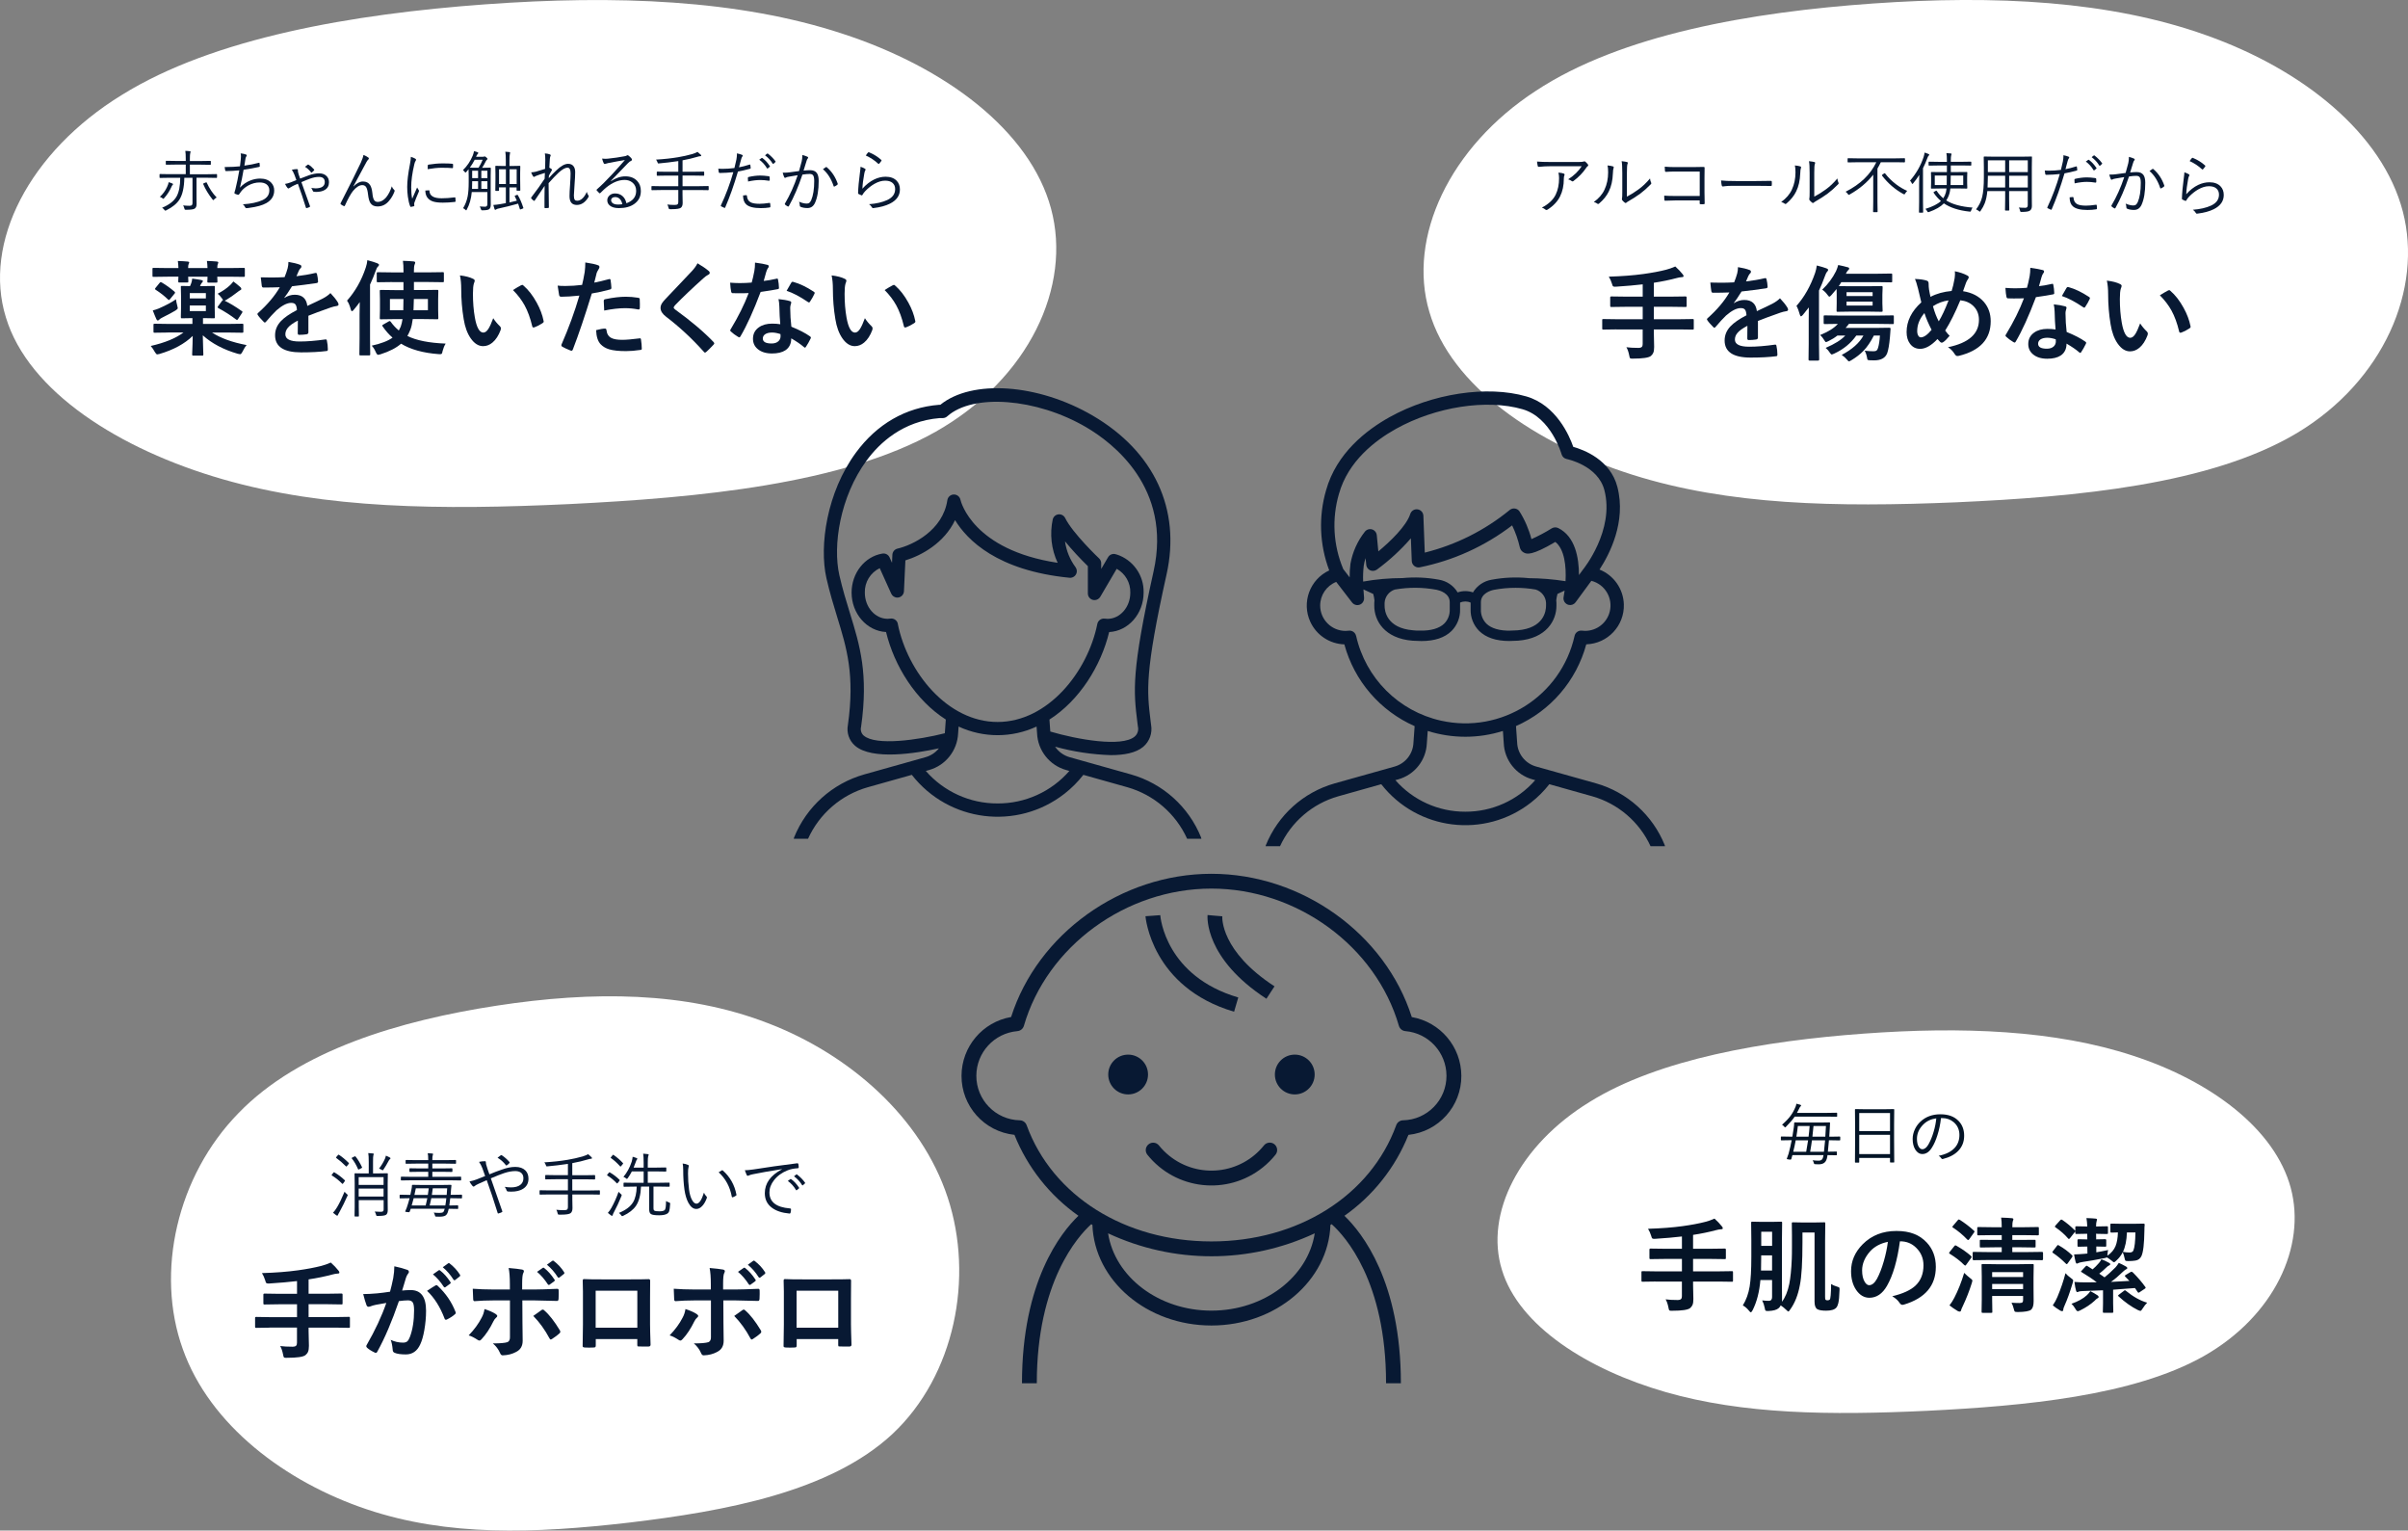
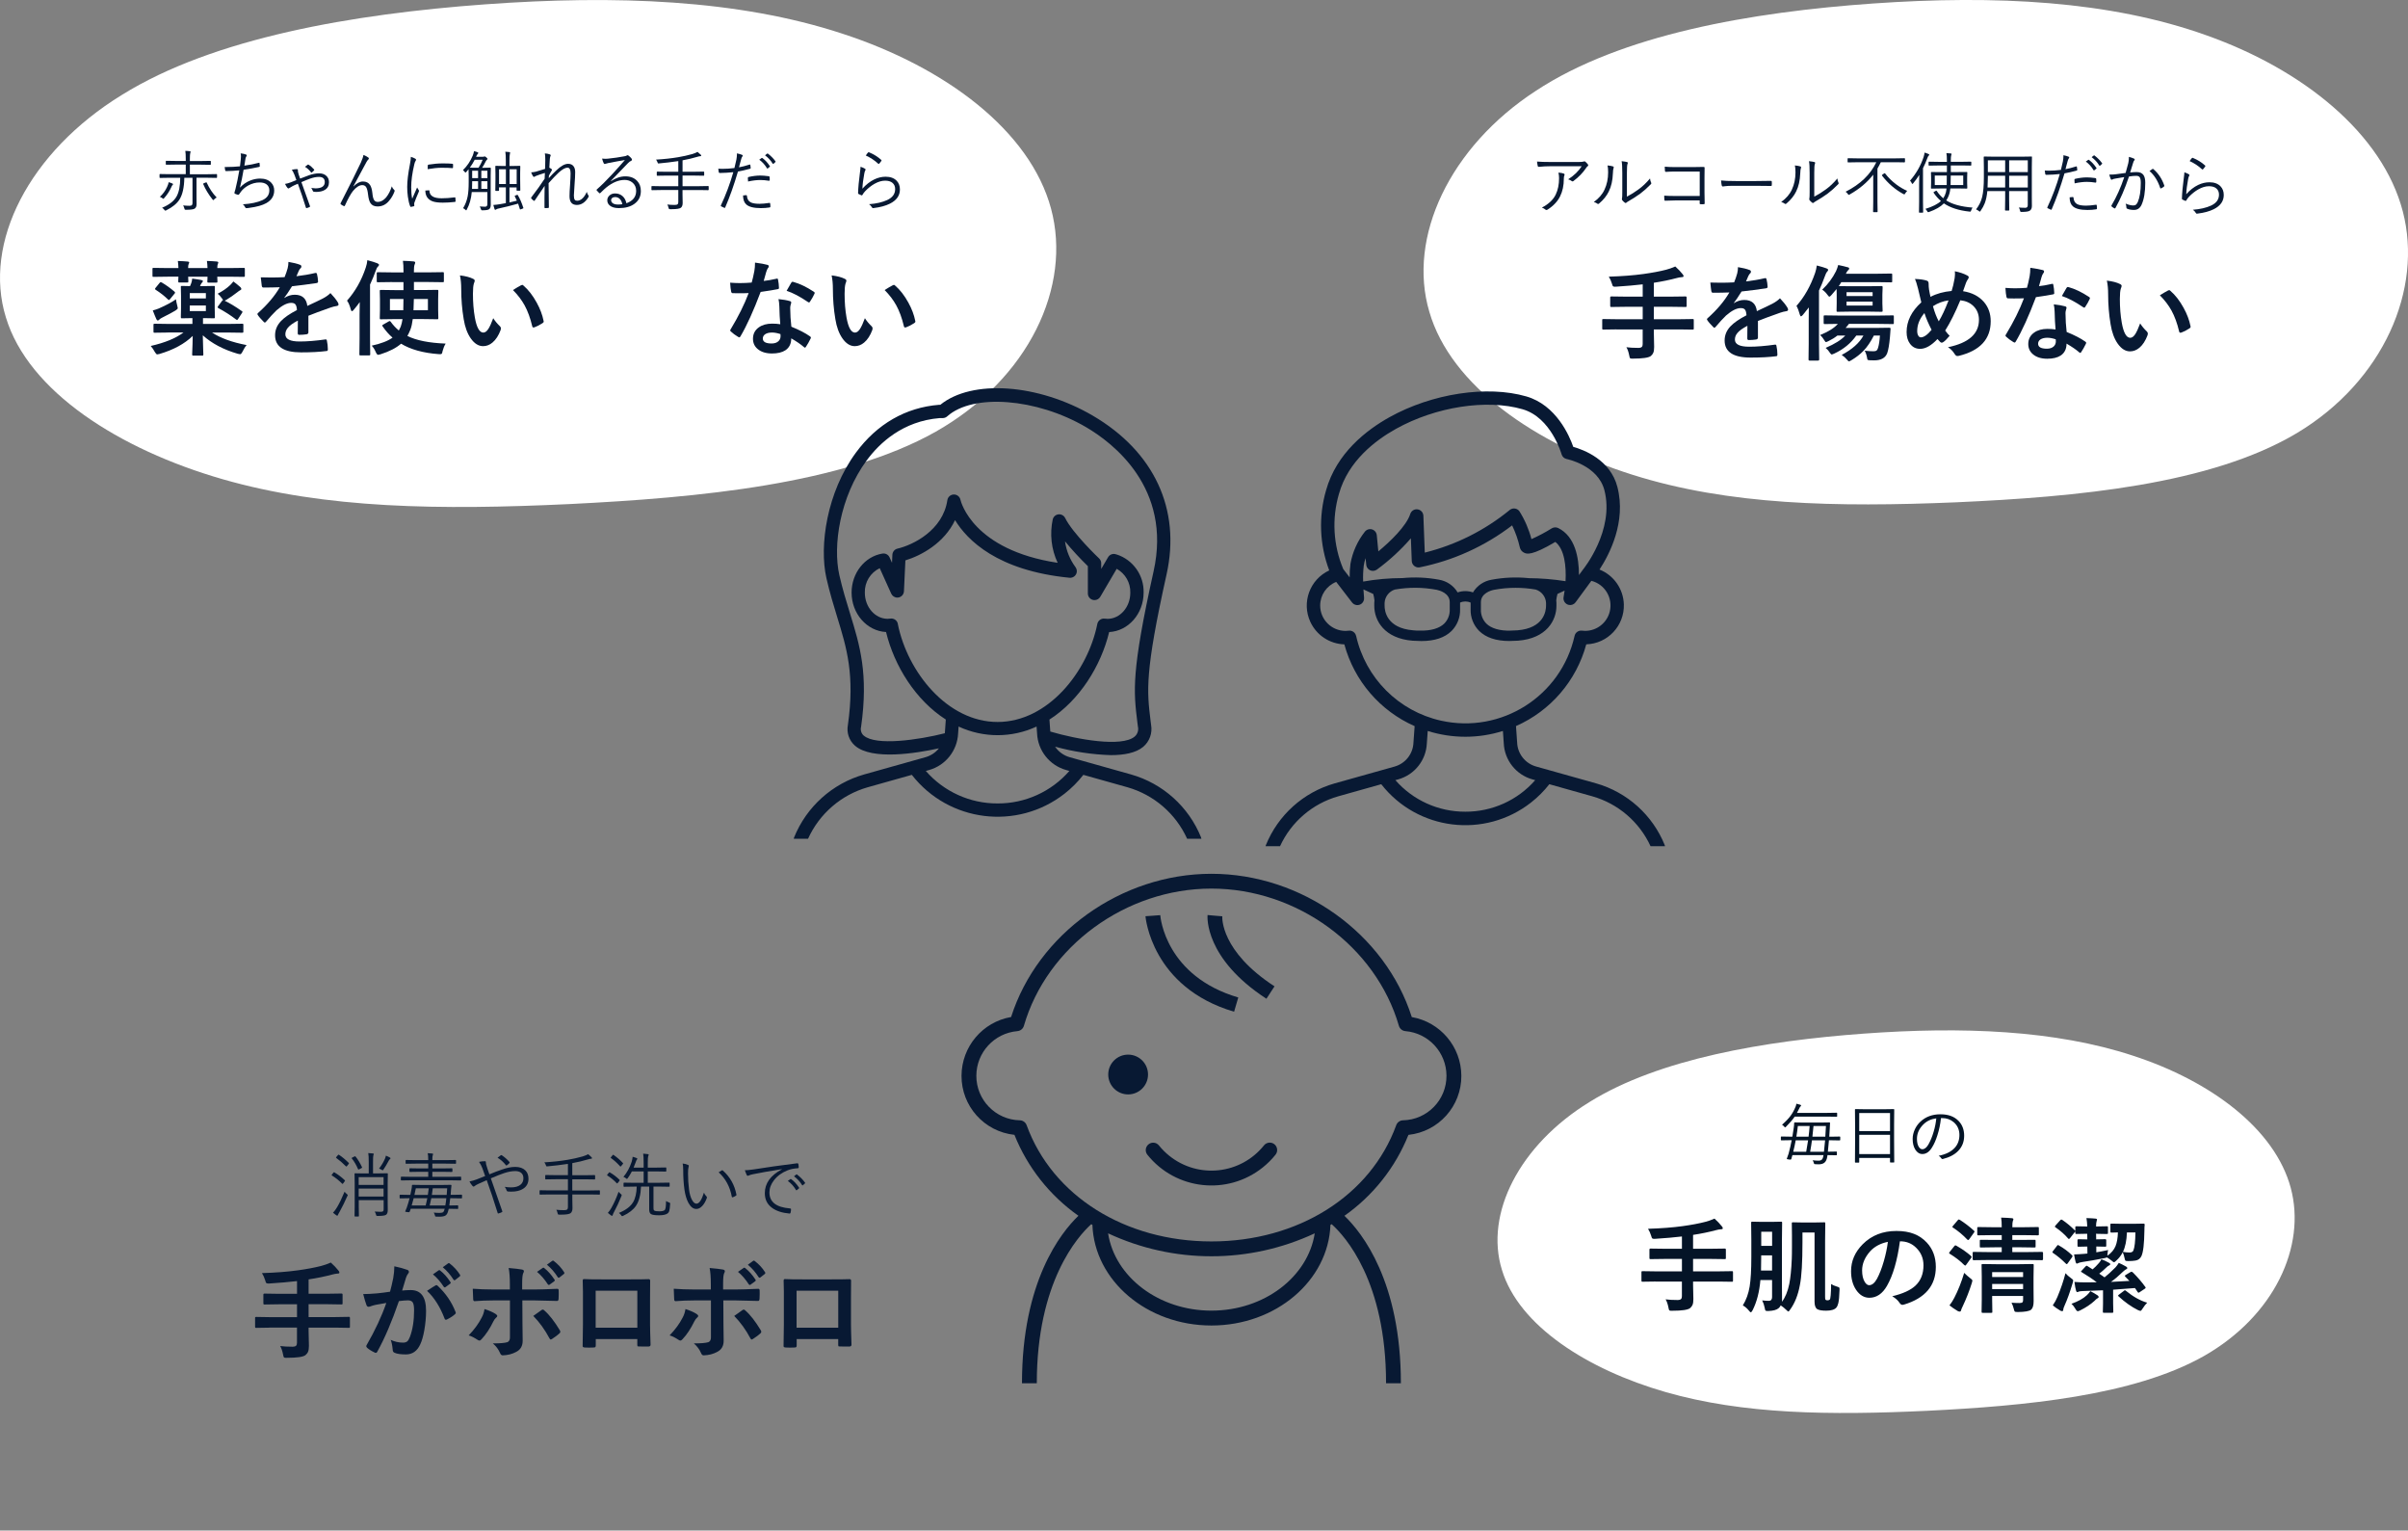
<svg xmlns="http://www.w3.org/2000/svg" id="_レイヤー_2" data-name="レイヤー 2" viewBox="0 0 651.26 413.82">
  <rect x="0" y="0" width="651.26" height="413.82" fill="#808080" stroke="none" />
  <defs>
    <style>
      .cls-1 {
        fill: #081933;
      }

      .cls-2 {
        clip-path: url(#clippath-4);
      }

      .cls-3 {
        fill: #fff;
      }

      .cls-4 {
        fill: none;
      }

      .cls-5 {
        clip-path: url(#clippath-1);
      }

      .cls-6 {
        isolation: isolate;
      }

      .cls-7 {
        clip-path: url(#clippath-3);
      }

      .cls-8 {
        fill: #041427;
      }

      .cls-9 {
        fill: #031426;
      }

      .cls-10 {
        clip-path: url(#clippath-2);
      }

      .cls-11 {
        clip-path: url(#clippath);
      }
    </style>
    <clipPath id="clippath">
      <rect class="cls-4" y="0" width="285.68" height="137.07" />
    </clipPath>
    <clipPath id="clippath-1">
      <rect class="cls-4" x="385" width="266.26" height="136.38" />
    </clipPath>
    <clipPath id="clippath-2">
      <rect class="cls-4" x="46.25" y="269.37" width="213.18" height="144.46" />
    </clipPath>
    <clipPath id="clippath-3">
      <rect class="cls-4" x="405" y="278.59" width="215.61" height="103.45" />
    </clipPath>
    <clipPath id="clippath-4">
      <rect class="cls-4" x="214.68" y="104.96" width="235.64" height="269.03" />
    </clipPath>
  </defs>
  <g id="recom-img_02">
    <g id="recom-img_02-2" data-name="recom-img 02">
      <g id="_グループ_1251" data-name="グループ 1251">
        <g id="_グループ_1250" data-name="グループ 1250">
          <g class="cls-11">
            <g id="_グループ_1249" data-name="グループ 1249">
              <path id="_パス_2074" data-name="パス 2074" class="cls-3" d="M227.78,9.09c28.03,9.12,50.81,26.3,56.48,47.31,5.67,21.01-5.93,45.97-31.17,60.31-25.25,14.24-64.15,17.85-99.09,19.58-34.95,1.64-65.95,1.3-93.84-6.74C32.27,121.51,7.65,105.86,1.59,85.8c-6.24-20.14,6.24-44.71,31.36-60.13C57.88,10.16,95.61,3.78,131.12,1.18c35.34-2.58,68.62-1.31,96.66,7.91" />
            </g>
          </g>
        </g>
        <g id="_薬を使いたくない" data-name="薬を使いたくない" class="cls-6">
          <g class="cls-6">
            <path class="cls-1" d="M45.4,89.91l-3.58.05c-.15,0-.24-.02-.27-.05-.03-.04-.04-.12-.04-.25v-1.83c0-.15.02-.23.07-.26.03-.03.11-.04.25-.04l3.58.05h6.63v-1.57h-.05l-2.78.05c-.15,0-.23-.02-.26-.07-.03-.04-.04-.13-.04-.27l.05-2.38v-3.32l-.05-2.41c0-.15.02-.23.05-.26.04-.03.12-.04.25-.04l2.19.05c.08-.16.19-.42.31-.77.14-.36.23-.78.27-1.26.99.13,1.8.25,2.41.37.32.05.48.15.48.3,0,.12-.07.25-.22.4-.11.09-.25.3-.42.64,0,.03-.03.09-.07.18l-.07.14h1.04l2.69-.05c.15,0,.23.02.26.05.03.04.04.12.04.25l-.05,2.41v3.32l.05,2.38c0,.16-.02.26-.05.3-.04.03-.12.04-.25.04l-2.69-.05h-.23v1.57h7.04l3.58-.05c.15,0,.23.02.26.05.03.04.04.12.04.25v1.83c0,.14-.02.22-.05.25-.03.03-.12.05-.25.05l-3.58-.05h-4.59c2.27,1.5,5.39,2.63,9.35,3.39-.36.4-.73,1-1.12,1.79-.23.46-.44.68-.64.68-.1,0-.31-.04-.64-.12-3.87-1.13-7.02-2.79-9.45-4.99.02,1.31.05,2.56.1,3.76.04.91.05,1.38.05,1.42,0,.14-.02.24-.05.27-.04.03-.12.04-.26.04h-2.41c-.15,0-.24-.02-.27-.07-.03-.03-.04-.11-.04-.25,0-.09,0-.37.03-.82.06-1.36.11-2.75.12-4.18-2.21,2.14-5.2,3.76-8.97,4.87-.3.08-.51.12-.62.12-.19,0-.41-.23-.67-.68-.31-.58-.67-1.12-1.09-1.6,3.83-.87,6.78-2.08,8.85-3.64h-4.2ZM48.09,70.56c1.13.04,2.03.09,2.71.16.25.03.37.11.37.26,0,.07-.04.2-.14.38-.1.19-.15.56-.15,1.12h5.24c-.03-.83-.08-1.47-.16-1.93,1.09.04,2,.09,2.71.16.25.04.37.12.37.26,0,.06-.02.14-.05.22-.04.1-.07.17-.08.21-.09.18-.14.54-.14,1.08h3.13l4.01-.05c.15,0,.24.02.27.05.03.04.04.12.04.25v1.83c0,.14-.02.23-.07.26-.03.03-.11.04-.25.04l-4.01-.05h-3.13l.05,1.26c0,.16-.02.26-.05.3-.04.03-.12.04-.26.04h-2.12c-.15,0-.25-.02-.27-.07-.03-.04-.04-.13-.04-.27,0-.03,0-.17.03-.42,0-.28.02-.56.03-.83h-5.24l.05,1.26c0,.14-.02.24-.05.27-.04.03-.12.04-.25.04h-2.13c-.15,0-.23-.02-.26-.07-.03-.03-.04-.11-.04-.25,0-.04,0-.18.01-.44.02-.28.03-.56.04-.82h-2.91l-3.81.05c-.15,0-.23-.02-.26-.05-.03-.04-.04-.12-.04-.25v-1.83c0-.15.02-.23.05-.26.04-.03.12-.04.25-.04l3.81.05h2.91c-.03-.76-.08-1.4-.16-1.93ZM47.58,80.9c.08.55.2,1.13.36,1.74.09.35.14.56.14.66,0,.18-.21.4-.63.66-.71.44-1.9,1.07-3.57,1.91-.36.17-.62.35-.78.52-.14.17-.28.26-.42.26s-.27-.12-.38-.34c-.25-.55-.58-1.34-.98-2.38.56-.14,1.1-.31,1.63-.53,2.01-.88,3.55-1.71,4.65-2.49ZM43.77,76.39c1.14.67,2.28,1.49,3.42,2.46.11.11.16.21.16.29,0,.07-.05.16-.16.27l-1.18,1.44c-.15.18-.26.27-.33.27-.05,0-.13-.05-.23-.14-.98-.96-2.11-1.84-3.36-2.64-.11-.08-.16-.16-.16-.22s.05-.17.16-.31l1.12-1.37c.1-.11.19-.16.27-.16.06,0,.16.04.29.11ZM55.68,79.24h-4.35v1.45h4.35v-1.45ZM55.68,84.11v-1.52h-4.35v1.52h4.35ZM63.11,76.1c.57.4,1.2.92,1.91,1.54.16.17.25.33.25.48,0,.15-.11.28-.34.37-.16.07-.41.25-.75.52-1.01.79-1.97,1.46-2.88,2-.16.11-.34.21-.53.3,1.35.64,2.89,1.57,4.63,2.8.13.08.19.16.19.23,0,.04-.05.14-.15.3l-1.03,1.57c-.14.21-.24.31-.3.31-.05,0-.13-.04-.23-.12-1.47-1.12-3.08-2.16-4.83-3.1-.13-.08-.19-.16-.19-.23,0-.08.05-.18.14-.3l1.01-1.37c.12-.17.21-.26.29-.26h.05c-.12-.15-.21-.29-.29-.42-.4-.56-.79-.99-1.18-1.31,1.38-.72,2.52-1.51,3.42-2.38.37-.37.63-.68.81-.93Z" />
            <path class="cls-1" d="M77.98,70.81c1.31.21,2.38.47,3.19.79.23.08.34.24.34.48,0,.17-.06.31-.19.41-.16.14-.32.36-.48.67-.04.09-.1.23-.18.41-.16.39-.32.76-.48,1.11,1.8-.21,3.5-.5,5.1-.88.06,0,.12-.01.16-.01.15,0,.24.1.29.3.16.65.26,1.32.29,2.01v.08c0,.2-.16.32-.48.37-2.18.32-4.37.6-6.56.85-.92,1.48-1.62,2.51-2.09,3.1l.03.05c.88-.57,1.82-.86,2.8-.86,2.01,0,3.15,1.01,3.4,3.02,1.91-.88,3.29-1.54,4.13-1.97.9-.47,1.61-.98,2.12-1.5.87.91,1.52,1.73,1.97,2.46.15.23.22.43.22.62,0,.21-.14.34-.42.4-.56.08-1.13.22-1.71.42-2.74.96-4.75,1.71-6.02,2.23v4.51c0,.28-.18.45-.53.51-.61.09-1.27.14-1.98.14-.25,0-.37-.15-.37-.45,0-1.61,0-2.74.03-3.4-1.29.66-2.2,1.32-2.72,1.96-.44.53-.66,1.12-.66,1.76,0,1.29,1.29,1.93,3.88,1.93,2.03,0,4.36-.19,6.97-.56h.08c.18,0,.28.1.3.31.17.77.26,1.54.26,2.3v.1c0,.28-.1.42-.31.42-1.9.25-4.21.37-6.93.37-4.68,0-7.03-1.54-7.03-4.62,0-1.43.52-2.7,1.56-3.81.92-.98,2.37-1.99,4.35-3.01-.04-.76-.19-1.27-.42-1.54-.22-.27-.58-.4-1.09-.4h-.16c-1.08.04-2.37.72-3.87,2.02-.87.85-1.8,1.86-2.8,3.05-.14.16-.25.25-.34.25-.07,0-.17-.06-.3-.19-.79-.79-1.33-1.41-1.6-1.85-.07-.1-.11-.19-.11-.26,0-.1.06-.2.19-.3,2.54-2.27,4.5-4.59,5.87-6.95-1.3.05-2.8.08-4.48.08-.21,0-.34-.15-.4-.45-.06-.36-.15-1.13-.27-2.31.89.04,1.83.05,2.82.05,1.19,0,2.39-.03,3.62-.1.34-.83.62-1.63.83-2.41.14-.56.21-1.13.21-1.71Z" />
            <path class="cls-1" d="M93.86,81.28c2.22-2.49,3.92-5.47,5.07-8.96.22-.64.36-1.3.42-1.98,1.11.29,2.01.57,2.68.83.32.14.48.29.48.42,0,.18-.1.35-.31.51-.17.13-.37.5-.59,1.12-.37,1.08-.88,2.32-1.53,3.72v14.59l.05,4.25c0,.14-.02.24-.05.27-.04.03-.12.04-.26.04h-2.32c-.15,0-.23-.02-.26-.05-.03-.04-.04-.12-.04-.26l.05-4.25v-6.44c0-.68.02-1.81.05-3.42-.42.6-.96,1.3-1.63,2.09-.19.25-.35.37-.48.37-.14,0-.25-.17-.33-.51-.25-.98-.58-1.77-1.01-2.35ZM106.07,76.26l-3.87.05c-.15,0-.24-.02-.27-.05-.03-.04-.04-.12-.04-.25v-2.11c0-.15.02-.23.07-.26.03-.03.11-.04.25-.04l3.87.05h3.05v-.16c0-1.33-.05-2.32-.16-2.97,1.29.04,2.24.09,2.84.16.32.03.48.13.48.3,0,.15-.05.34-.16.56-.13.3-.19.95-.19,1.94v.16h3.94l3.84-.05c.16,0,.26.02.29.05.03.04.04.12.04.25v2.11c0,.14-.02.23-.05.26-.04.03-.13.04-.27.04l-3.84-.05h-3.94v2.17h2.52l3.77-.05c.15,0,.24.02.27.05.03.04.04.12.04.26l-.05,2.23v2.86l.05,2.23c0,.14-.02.23-.05.27-.03.03-.12.05-.27.05l-3.77-.05h-2.83c-.15,1.19-.36,2.15-.64,2.86-.28.69-.55,1.26-.81,1.71,2.41,1.2,5.86,1.89,10.35,2.06-.36.57-.63,1.25-.83,2.02-.07.39-.14.62-.21.7-.07.09-.21.14-.42.14-.07,0-.22,0-.44-.01-4.17-.31-7.56-1.25-10.16-2.82-1.28,1.13-3.13,2.09-5.58,2.87-.31.09-.51.14-.62.14-.2,0-.41-.23-.62-.7-.32-.75-.69-1.34-1.12-1.78,2.54-.56,4.42-1.28,5.63-2.17-.98-.85-1.88-1.87-2.69-3.06-.06-.1-.1-.17-.1-.22,0-.07.1-.16.3-.27l1.42-.82c.15-.08.25-.12.31-.12.07,0,.16.06.25.18.67.92,1.4,1.71,2.21,2.38.08-.14.25-.48.51-1.03.22-.6.38-1.29.49-2.05h-2.09l-3.76.05c-.15,0-.23-.02-.26-.05-.03-.04-.04-.12-.04-.26l.05-2.23v-2.86l-.05-2.23c0-.16.02-.25.05-.27.04-.03.12-.04.25-.04l3.76.05h2.35v-2.17h-3.05ZM109.12,80.84h-3.66v3.05h3.61c.04-1.2.05-2.21.05-3.05ZM111.83,83.89h3.9v-3.05h-3.8l-.1,3.05Z" />
            <path class="cls-1" d="M124.39,74.46c1.52.18,2.71.49,3.55.92.3.14.45.3.45.51,0,.16-.08.42-.23.78-.16.51-.25,1.43-.25,2.75,0,2.32.17,4.45.51,6.38.48,2.74,1.25,4.12,2.3,4.12.47,0,.93-.33,1.35-.98.38-.58.83-1.55,1.33-2.91.47.75,1.07,1.47,1.79,2.16.19.17.29.37.29.6,0,.13-.03.27-.08.44-.56,1.5-1.3,2.63-2.21,3.39-.77.65-1.62.97-2.54.97-1.24,0-2.36-.71-3.35-2.13-.92-1.33-1.55-3.05-1.89-5.17-.45-2.66-.67-5.38-.67-8.15,0-1.41-.11-2.63-.34-3.66ZM138.73,78.42c.92-.58,1.65-1.01,2.2-1.29.16-.07.26-.11.31-.11.09,0,.19.05.3.16,1.38,1.19,2.58,2.74,3.62,4.65.92,1.67,1.54,3.31,1.86,4.94.02.06.03.12.03.16,0,.16-.11.31-.33.45-.82.53-1.55.9-2.19,1.12-.09.03-.17.04-.25.04-.18,0-.3-.12-.34-.36-.52-2.2-1.21-4.07-2.06-5.63-.8-1.45-1.85-2.83-3.16-4.14Z" />
-             <path class="cls-1" d="M160.72,76.41c1.16-.21,2.48-.53,3.98-.94.05-.02.11-.03.15-.03.17,0,.27.1.29.3.11.75.18,1.42.21,2.01v.12c0,.21-.14.35-.42.41-1.6.45-3.23.8-4.87,1.07-1.85,6.03-3.56,11.08-5.13,15.15-.08.22-.2.33-.34.33-.05,0-.15-.02-.27-.05-.96-.38-1.7-.73-2.24-1.04-.17-.1-.26-.23-.26-.4,0-.05,0-.11.03-.16,1.96-4.48,3.58-8.91,4.85-13.26-1.98.21-3.61.31-4.89.31-.35,0-.54-.15-.59-.45-.1-.49-.23-1.35-.4-2.56.39.06,1.08.1,2.08.1,1.47,0,2.98-.1,4.53-.29.22-.86.46-2.02.71-3.5.11-.84.16-1.7.16-2.57,1.7.25,2.87.51,3.51.78.21.07.31.22.31.45,0,.16-.04.31-.14.45-.36.61-.55.98-.59,1.11-.1.36-.23.88-.38,1.54-.13.53-.22.9-.29,1.12ZM161.22,89.26c1.08-.28,1.88-.42,2.38-.42.26,0,.4.13.42.4.11,1.05.57,1.77,1.37,2.16.64.32,1.61.48,2.91.48,1.05,0,2.62-.13,4.7-.4.04,0,.07-.01.1-.01.15,0,.23.09.25.26.15.97.22,1.79.22,2.45,0,.06.01.11.01.14,0,.18-.15.28-.45.3-1.4.21-2.67.31-3.81.31-1.95,0-3.46-.16-4.54-.48-.94-.28-1.7-.73-2.3-1.34-.77-.79-1.19-2.06-1.26-3.84ZM163.41,83.97c-.08-1.32-.12-2.17-.12-2.54,0-.21.04-.35.11-.41.06-.06.2-.12.4-.15,2.08-.43,3.9-.64,5.46-.64,1.09,0,2.19.09,3.28.27.22.04.35.08.4.12.05.04.08.14.08.3.03.38.04.81.04,1.29,0,.28,0,.6-.01.94,0,.36-.11.53-.33.53-.06,0-.13,0-.21-.03-1.12-.22-2.28-.33-3.47-.33-1.6,0-3.48.21-5.62.64Z" />
-             <path class="cls-1" d="M188.64,71.18c1.29.76,2.32,1.47,3.09,2.13.15.12.22.26.22.44,0,.25-.13.42-.4.53-.44.23-.88.55-1.34.98-3.07,2.75-5.62,5.18-7.64,7.27-.25.3-.37.51-.37.62,0,.14.12.31.37.51,4.28,3.1,7.76,6.04,10.42,8.82.13.16.19.29.19.37,0,.09-.06.2-.19.33-.75.81-1.39,1.46-1.94,1.94-.17.14-.3.22-.38.22s-.2-.08-.34-.25c-3.13-3.51-6.52-6.66-10.19-9.46-.99-.76-1.49-1.54-1.49-2.37,0-.45.14-.88.41-1.3.17-.27.49-.66.96-1.16.72-.77,1.98-2.1,3.79-3.99,1.39-1.45,2.51-2.62,3.34-3.53.69-.75,1.19-1.45,1.5-2.11Z" />
            <path class="cls-1" d="M206.53,75.96c.95-.09,2.11-.29,3.47-.6.09-.04.16-.05.21-.05.11,0,.18.09.21.27.15.68.23,1.44.26,2.27,0,.19-.11.3-.34.33-.97.2-2.51.45-4.62.75-1.94,5.14-3.76,9.15-5.46,12.02-.11.18-.21.27-.31.27-.06,0-.17-.05-.33-.14-.78-.47-1.43-.95-1.94-1.44-.13-.1-.19-.2-.19-.3,0-.11.05-.22.14-.34,2.07-3.42,3.69-6.67,4.85-9.76-.71.04-1.64.05-2.8.05-.56,0-1.08,0-1.54-.03-.21,0-.34-.15-.4-.45-.11-.45-.2-1.24-.27-2.38,1.01.07,1.88.11,2.6.11,1.08,0,2.16-.05,3.23-.14.25-.87.49-1.91.72-3.13.12-.66.18-1.41.18-2.27,1.6.22,2.69.41,3.27.59.3.05.45.19.45.41,0,.19-.08.37-.25.53-.15.21-.3.55-.45,1.04-.04.15-.16.56-.34,1.22-.13.47-.24.86-.33,1.16ZM211.03,87.66c-.13-1.38-.21-2.98-.25-4.81-.03-.76-.1-1.42-.23-1.98,1.27.13,2.28.3,3.05.53.26.05.4.2.4.44,0,.06-.05.26-.16.59-.08.25-.12.53-.12.83,0,.06,0,.17.01.31,0,1.43.1,3.02.3,4.76,2.12.86,3.81,1.73,5.04,2.61.16.12.25.23.25.33,0,.06-.03.15-.08.26-.42.86-.85,1.61-1.29,2.27-.08.13-.17.19-.26.19-.07,0-.16-.05-.27-.16-.84-.73-1.98-1.51-3.42-2.35,0,1.45-.53,2.52-1.59,3.23-.88.57-2.09.86-3.61.86-1.66,0-2.96-.41-3.91-1.23-.83-.71-1.24-1.63-1.24-2.75,0-1.31.53-2.34,1.59-3.09.93-.67,2.13-1,3.6-1,.76,0,1.49.05,2.2.16ZM211.08,90.33c-.83-.28-1.59-.42-2.28-.42-.78,0-1.4.15-1.86.46-.42.29-.63.68-.63,1.16,0,.89.79,1.34,2.38,1.34.79,0,1.41-.21,1.86-.63.37-.36.56-.81.56-1.35,0-.27,0-.45-.03-.56ZM212.74,78.63c.77-1.36,1.19-2.09,1.26-2.19.11-.17.22-.26.34-.26.06,0,.15.02.25.05,1.68.46,3.51,1.33,5.5,2.64.16.11.25.21.25.3,0,.1-.04.21-.11.34-.29.64-.68,1.33-1.18,2.08-.08.13-.17.19-.26.19-.06,0-.15-.04-.25-.11-2.19-1.49-4.12-2.5-5.8-3.05Z" />
            <path class="cls-1" d="M224.91,74.46c1.52.18,2.71.49,3.55.92.3.14.45.3.45.51,0,.16-.08.42-.23.78-.16.51-.25,1.43-.25,2.75,0,2.32.17,4.45.51,6.38.48,2.74,1.25,4.12,2.3,4.12.47,0,.93-.33,1.35-.98.38-.58.83-1.55,1.33-2.91.47.75,1.07,1.47,1.79,2.16.19.17.29.37.29.6,0,.13-.03.27-.08.44-.56,1.5-1.3,2.63-2.21,3.39-.77.65-1.62.97-2.54.97-1.24,0-2.36-.71-3.35-2.13-.92-1.33-1.55-3.05-1.89-5.17-.45-2.66-.67-5.38-.67-8.15,0-1.41-.11-2.63-.34-3.66ZM239.25,78.42c.92-.58,1.65-1.01,2.2-1.29.16-.07.26-.11.31-.11.09,0,.19.05.3.16,1.38,1.19,2.58,2.74,3.62,4.65.92,1.67,1.54,3.31,1.86,4.94.02.06.03.12.03.16,0,.16-.11.31-.33.45-.82.53-1.55.9-2.19,1.12-.09.03-.17.04-.25.04-.18,0-.3-.12-.34-.36-.52-2.2-1.21-4.07-2.06-5.63-.8-1.45-1.85-2.83-3.16-4.14Z" />
          </g>
        </g>
        <g id="_赤ちゃんに触れる手だから" data-name="赤ちゃんに触れる手だから" class="cls-6">
          <g class="cls-6">
            <path class="cls-1" d="M58.69,47.96c0,.09-.05.14-.15.14l-2.37-.04h-3.02v5.26l.02,1.85c0,.63-.19,1.05-.56,1.26-.33.19-1.1.29-2.29.29-.18,0-.3-.02-.34-.05-.04-.04-.08-.14-.12-.31-.07-.3-.18-.58-.34-.82.57.06,1.15.1,1.73.1.33,0,.55-.07.66-.2.1-.11.15-.3.15-.55v-6.82h-2.21c-.04,2.6-.48,4.56-1.31,5.87-.7,1.11-1.89,2.08-3.55,2.91-.15.07-.24.11-.27.11-.06,0-.16-.08-.29-.25-.18-.23-.37-.41-.59-.54,1.94-.81,3.25-1.84,3.93-3.08.63-1.14.96-2.81.98-5.02h-3.08l-2.38.04c-.09,0-.14-.05-.14-.14v-.78c0-.09.05-.14.14-.14l2.38.04h4.57v-2.59h-2.7l-2.56.04c-.09,0-.14-.05-.14-.14v-.78c0-.09.05-.14.14-.14l2.56.04h2.7v-.48c0-1.04-.04-1.79-.12-2.25.49.02.91.05,1.24.11.13.02.2.06.2.14,0,.06-.03.17-.1.33-.07.22-.11.76-.11,1.63v.54h2.99l2.54-.04c.09,0,.14.05.14.14v.78c0,.09-.05.14-.14.14l-2.54-.04h-2.99v2.59h4.83l2.37-.04c.1,0,.15.05.15.14v.78ZM46.79,49.81c0,.09-.06.19-.18.29-.09.08-.18.23-.26.47-.51,1.12-1.15,2.11-1.93,2.97-.12.15-.21.22-.25.22-.02,0-.11-.06-.27-.18-.17-.14-.39-.26-.67-.36.81-.73,1.46-1.6,1.94-2.63.25-.53.4-.97.45-1.33.4.11.74.23,1.01.36.11.04.17.11.17.19ZM58.61,53.39c-.23.12-.46.3-.69.52-.12.15-.2.22-.23.22-.02,0-.1-.08-.24-.24-1.06-1.34-1.89-2.7-2.48-4.1-.02-.04-.03-.07-.03-.09,0-.05.08-.11.24-.18l.48-.19c.07-.03.12-.04.15-.04.04,0,.06.03.09.08.75,1.62,1.65,2.97,2.7,4.03Z" />
            <path class="cls-1" d="M64.91,44.91c.08-.51.15-1.12.21-1.84.04-.3.05-.56.05-.78,0-.28-.03-.55-.09-.82.6.05,1.08.16,1.46.31.13.06.2.14.2.24,0,.07-.04.15-.11.25-.11.15-.19.35-.24.6-.05.28-.15.92-.29,1.91,1.43-.19,2.72-.45,3.87-.76.05-.02.09-.03.12-.03.06,0,.1.05.11.15.05.33.07.59.07.77,0,.12-.06.19-.18.22-1.28.29-2.68.54-4.21.76-.27,1.64-.6,3.26-.99,4.85.79-.86,1.72-1.51,2.79-1.93.87-.35,1.76-.53,2.67-.53,1.29,0,2.28.36,2.98,1.09.56.58.83,1.29.83,2.13,0,1.47-.71,2.61-2.14,3.42-1.05.59-2.57,1.01-4.55,1.27-.3.06-.59.09-.88.09-.12,0-.21-.08-.29-.25-.17-.35-.38-.61-.62-.79,2.19-.14,3.96-.52,5.31-1.13,1.24-.58,1.85-1.46,1.85-2.63,0-.72-.26-1.27-.77-1.65-.46-.33-1.07-.5-1.84-.5-1.06,0-2.09.27-3.09.82-.83.46-1.5,1.03-2,1.71-.19.25-.33.45-.41.59-.1.15-.19.22-.27.22h-.04c-.16-.02-.43-.1-.79-.25-.16-.07-.24-.16-.24-.25,0-.04.02-.14.07-.31.04-.11.08-.25.12-.4.04-.14.07-.23.08-.27.38-1.51.73-3.22,1.06-5.13-1.11.11-2.3.18-3.57.2-.13,0-.22-.07-.25-.2-.06-.28-.11-.59-.14-.91h.49c1.27,0,2.48-.06,3.63-.18Z" />
            <path class="cls-1" d="M78.92,45.89c.54-.11,1-.17,1.37-.17.19,0,.28.09.28.27,0,.22,0,.37.02.45.01.09.07.33.18.7.02.06.15.45.4,1.15.64-.26,1.44-.57,2.41-.91.94-.34,1.85-.51,2.72-.51s1.51.24,2,.71c.45.43.68.99.68,1.69,0,.94-.38,1.63-1.12,2.07-.6.37-1.4.55-2.38.55-.15,0-.34-.01-.58-.04-.14-.02-.24-.09-.29-.22-.13-.34-.27-.61-.43-.81.48.04.88.08,1.19.11,1.65-.03,2.47-.6,2.47-1.71,0-.93-.53-1.39-1.58-1.39-.73,0-1.53.16-2.4.47-.62.22-1.4.54-2.34.94l2.3,6.42c.02.05.04.1.04.13,0,.06-.04.12-.12.18-.25.13-.52.23-.81.29-.02,0-.04,0-.05,0-.06,0-.11-.05-.15-.15-.7-2.28-1.42-4.42-2.16-6.43-.59.23-1.05.44-1.4.62-.43.23-.74.41-.91.54-.11.08-.19.12-.25.12-.06,0-.14-.05-.25-.16-.21-.23-.43-.59-.67-1.08.44-.06.97-.2,1.58-.43.66-.25,1.16-.45,1.49-.6-.21-.62-.38-1.1-.52-1.43-.24-.57-.48-1.04-.72-1.39ZM82.49,45.09c.35-.29.59-.47.72-.55.04-.04.08-.06.12-.06.04,0,.07.01.11.04.52.31,1.01.74,1.49,1.28.05.05.07.09.07.14s-.02.09-.07.13c-.15.17-.34.36-.59.56-.04.03-.08.04-.11.04s-.06-.02-.1-.06c-.49-.65-1.05-1.16-1.66-1.52Z" />
            <path class="cls-1" d="M98.3,41.89c.56.23,1,.46,1.3.69.11.08.16.16.16.26,0,.09-.04.18-.12.26-.19.17-.38.41-.54.73-2.03,3.8-3.2,5.98-3.51,6.52l.04.04c.86-.88,1.7-1.32,2.54-1.32.88,0,1.53.33,1.94.99.3.48.5,1.19.6,2.12.08.89.23,1.51.44,1.86.22.37.55.55.99.55.84,0,1.61-.41,2.31-1.24.65-.81,1.15-1.8,1.51-2.97.16.41.38.73.64.95.09.06.13.15.13.25,0,.06-.01.13-.04.21-.35.93-.82,1.74-1.42,2.45-.84,1.05-1.89,1.58-3.16,1.58-.88,0-1.53-.3-1.92-.91-.32-.49-.53-1.27-.65-2.34-.11-.97-.29-1.65-.54-2.02-.23-.33-.57-.5-1.02-.5-.78,0-1.61.52-2.48,1.55-.61.75-1.35,2.07-2.21,3.97-.05.11-.11.17-.18.17-.04,0-.09-.01-.15-.04-.32-.13-.58-.29-.79-.47-.06-.05-.09-.1-.09-.15,0-.04.02-.09.05-.16,2.55-4.97,4.37-8.63,5.47-10.97.39-.88.63-1.57.7-2.07Z" />
            <path class="cls-1" d="M111.1,42.4c.49.15.88.31,1.18.48.17.1.25.2.25.29,0,.09-.04.19-.12.31-.15.21-.27.53-.36.95-.56,2.37-.84,4.44-.84,6.21,0,1.25.09,2.28.27,3.09.09-.21.31-.71.67-1.53.25-.55.47-1.05.66-1.51.06.13.21.38.43.72.06.06.1.12.1.18,0,.07-.03.17-.09.29-.51,1.17-.9,2.12-1.16,2.86-.05.09-.07.24-.07.45l.04.4c0,.09-.04.15-.12.17-.21.07-.47.13-.81.18-.09,0-.16-.06-.2-.18-.26-.63-.47-1.49-.62-2.59-.12-.9-.18-1.78-.18-2.63,0-1.59.25-3.63.74-6.13.17-.9.25-1.56.25-2ZM115.04,51.52l.98-.07s.01,0,.03,0c.06,0,.1.06.1.18.05,1.32,1.15,1.98,3.28,1.98,1.08,0,2.26-.08,3.54-.25.04,0,.06,0,.07,0,.08,0,.12.06.13.18.04.43.05.71.05.84,0,.09-.01.14-.04.16-.02.02-.09.04-.2.06-1.13.13-2.2.19-3.22.19-1.1,0-1.95-.1-2.57-.29-.57-.17-1.03-.45-1.4-.84-.49-.49-.74-1.2-.76-2.14ZM115.67,45.74c0-.52,0-.84.02-.98,0-.14.07-.23.21-.25,1.37-.22,2.64-.33,3.81-.33s2.02.03,2.56.09c.18.02.27.08.27.18,0,.38,0,.66-.02.84,0,.11-.04.17-.13.17h-.07c-.58-.06-1.54-.1-2.89-.1-1.07,0-2.32.13-3.76.38Z" />
            <path class="cls-1" d="M132.75,45.45l-.04,2.11v5.41l.02,2.39c0,.56-.14.96-.41,1.19-.28.21-.88.31-1.82.31-.17,0-.27-.02-.31-.05-.04-.03-.08-.13-.13-.29-.08-.27-.19-.5-.32-.7.4.04.8.06,1.18.06.11,0,.22,0,.35,0,.36-.02.54-.25.54-.69v-3.27h-4.22c-.16,1.81-.6,3.38-1.33,4.71-.07.16-.13.24-.18.24-.05,0-.12-.06-.23-.17-.21-.19-.4-.33-.6-.41.6-.99,1.01-2.06,1.23-3.2.19-.98.28-2.26.28-3.85v-1.66c0-.8-.01-1.41-.04-1.82-.23.3-.43.54-.6.72-.1.12-.18.18-.23.18-.03,0-.1-.06-.22-.19-.15-.21-.3-.36-.47-.47,1.11-1.06,2-2.37,2.66-3.94.18-.48.29-.88.33-1.19.35.07.67.16.97.28.13.06.2.13.2.2,0,.09-.04.16-.13.23-.13.11-.27.35-.43.7l-.05.11h1.85c.14,0,.25-.02.33-.05.07-.04.12-.05.16-.05.1,0,.24.08.42.25.23.18.34.32.34.41,0,.08-.06.16-.17.25-.1.08-.2.23-.31.43-.32.66-.64,1.24-.98,1.73h.33l1.85-.04c.1,0,.15.05.15.14ZM130.52,43.2h-2.14c-.38.75-.82,1.46-1.31,2.13l1.67.02h.69c.45-.71.81-1.42,1.1-2.14ZM129.3,51.06v-2.07h-1.6v.33c0,.47-.01,1.05-.04,1.75h1.64ZM129.3,48.16v-1.99h-1.6v1.99h1.6ZM131.82,48.16v-1.99h-1.64v1.99h1.64ZM131.82,51.06v-2.07h-1.64v2.07h1.64ZM141.55,56.18s.02.04.02.06c0,.05-.06.1-.19.15l-.47.18c-.1.04-.17.06-.21.06-.05,0-.08-.04-.1-.11-.24-.77-.4-1.26-.47-1.46-1.88.53-3.62.96-5.25,1.31-.32.06-.54.14-.66.24-.11.08-.2.12-.27.12-.09,0-.16-.06-.2-.19-.12-.33-.23-.71-.33-1.12.61-.04,1.28-.12,2.02-.25.32-.05.78-.13,1.37-.25v-4.26h-1.85v.81c0,.1-.06.15-.17.15h-.69c-.09,0-.14-.05-.14-.15l.04-3.09v-1.42l-.04-1.98c0-.09.05-.14.14-.14l2,.04h.7v-1.51c0-1.07-.04-1.85-.13-2.35.45.02.82.06,1.1.1.13.02.2.07.2.16,0,.02-.02.14-.07.36-.07.26-.11.86-.11,1.78v1.46h.77l2.01-.04c.1,0,.15.05.15.14l-.04,1.77v1.6l.04,3.09c0,.08-.05.12-.15.12h-.72c-.09,0-.14-.04-.14-.12v-.77h-1.92v4.07c.75-.17,1.42-.33,2-.48-.07-.16-.25-.54-.55-1.16-.03-.05-.04-.08-.04-.11,0-.04.06-.08.17-.12l.45-.17s.08-.03.11-.03c.05,0,.09.04.13.11.56.93,1.05,2.07,1.48,3.42ZM136.82,49.76v-4h-1.85v4h1.85ZM139.74,49.76v-4h-1.92v4h1.92Z" />
            <path class="cls-1" d="M147.37,41.48c.53.04.96.11,1.29.24.19.06.29.16.29.28,0,.04-.03.11-.09.24-.06.1-.11.33-.15.7-.06.67-.11,1.47-.14,2.39.28.15.49.28.63.41.06.05.09.11.09.17s-.02.12-.07.19c-.23.38-.49.84-.76,1.39,0,.08-.01.2-.02.36,0,.13-.01.24-.02.33.7-.8,1.38-1.5,2.04-2.11,1.22-1.19,2.29-1.78,3.18-1.78.66,0,1.16.22,1.49.67.29.38.43.91.43,1.58,0,.87-.06,1.98-.17,3.35-.12,1.85-.18,2.84-.18,2.97,0,.57.08.96.25,1.17.13.16.35.24.65.24.52,0,1.02-.23,1.49-.69.42-.42.79-.99,1.1-1.71.11.41.25.71.41.91.07.1.11.19.11.27s-.04.18-.11.31c-.85,1.37-1.88,2.05-3.1,2.05-1.32,0-1.98-.79-1.98-2.36,0-.74.05-1.77.15-3.08.09-1.39.14-2.42.14-3.09,0-1.03-.28-1.55-.83-1.55-.62,0-1.42.45-2.4,1.34-.73.69-1.64,1.63-2.72,2.84,0,.69.01,1.82.04,3.38.02,1.37.04,2.43.04,3.16,0,.11-.06.17-.18.18-.24.02-.53.04-.86.04-.1,0-.15-.07-.15-.2v-2.59c0-1.39.01-2.47.04-3.22-.51.73-1.39,2.04-2.65,3.91-.06.09-.12.14-.17.14-.03,0-.07-.02-.13-.05-.3-.21-.53-.42-.67-.62-.04-.03-.06-.07-.06-.11s.03-.11.1-.2c1.41-1.83,2.6-3.5,3.58-5.01.02-.25.03-.55.04-.9.01-.36.02-.58.03-.67-1.03.31-1.85.59-2.47.84-.06.02-.15.08-.28.16-.09.05-.15.08-.18.08-.1,0-.19-.06-.27-.18-.15-.21-.33-.56-.52-1.05.37-.02.79-.08,1.26-.18.94-.26,1.78-.51,2.52-.76.02-.81.04-1.62.05-2.41,0-.8-.04-1.39-.12-1.78Z" />
            <path class="cls-1" d="M169.02,43.27c-.98.15-2.48.42-4.5.81-.24.04-.45.1-.63.17-.13.06-.25.09-.33.09-.12,0-.22-.07-.29-.22-.16-.32-.31-.74-.43-1.24.3.04.6.06.89.06.23,0,.47-.01.69-.04,1.58-.16,3.08-.38,4.48-.65.25-.04.44-.1.55-.17.11-.08.2-.12.25-.12.09,0,.2.05.33.14.33.27.59.52.77.76.08.11.12.21.12.31,0,.16-.09.27-.27.34-.23.07-.51.28-.84.63-1.62,1.71-3.15,3.3-4.61,4.78l.05.05c1.31-.86,2.6-1.29,3.88-1.29,1.37,0,2.44.42,3.21,1.26.66.7.98,1.61.98,2.71,0,1.47-.58,2.63-1.75,3.47-1.05.77-2.45,1.15-4.19,1.15-1.1,0-1.92-.24-2.48-.71-.44-.37-.66-.84-.66-1.42,0-.53.22-.97.65-1.34.4-.33.88-.5,1.46-.5.84,0,1.55.27,2.11.81.47.45.79,1.06.95,1.84,1.76-.62,2.64-1.73,2.64-3.34,0-.96-.34-1.71-1.03-2.27-.57-.46-1.27-.69-2.09-.69-1.62,0-3.27.68-4.95,2.03-.33.26-.86.75-1.58,1.47-.08.08-.15.12-.21.12-.05,0-.1-.03-.15-.09-.33-.32-.55-.56-.67-.71-.03-.04-.04-.07-.04-.11,0-.05.04-.1.11-.17,1.18-1.03,2.53-2.36,4.07-4.02,1.55-1.69,2.72-2.99,3.51-3.92ZM168.31,55.2c-.13-.63-.37-1.12-.73-1.45-.34-.32-.74-.47-1.2-.47-.33,0-.6.08-.81.25-.19.15-.29.35-.29.6,0,.35.18.64.54.88.34.19.78.29,1.32.29.43,0,.82-.03,1.17-.09Z" />
            <path class="cls-1" d="M191.66,51.28c0,.09-.05.14-.15.14l-2.37-.04h-4.55v1.2l.04,2.29c0,.61-.16,1.04-.47,1.29-.31.26-1.14.4-2.5.4h-.39c-.18,0-.3-.02-.34-.07-.04-.04-.08-.14-.12-.31-.08-.37-.19-.66-.33-.88.63.07,1.3.11,2.01.11.4,0,.67-.07.81-.22.1-.12.15-.31.15-.59v-3.22h-4.75l-2.37.04c-.09,0-.14-.05-.14-.14v-.83c0-.09.05-.14.14-.14l2.37.04h4.75v-2.87h-3.13l-2.54.04c-.1,0-.15-.05-.15-.14v-.83c0-.09.05-.14.15-.14l2.54.04h3.13v-2.89c-1.9.28-3.63.49-5.17.62-.08.01-.14.02-.18.02-.09,0-.15-.03-.18-.08-.02-.04-.06-.13-.11-.27-.08-.25-.21-.47-.38-.69,2.22-.13,4.21-.35,5.98-.65,1.28-.21,2.56-.5,3.85-.86.6-.19,1.07-.38,1.39-.58.3.23.59.49.88.77.08.08.12.16.12.24,0,.11-.08.16-.24.16-.2,0-.43.04-.69.13-1.34.4-2.71.73-4.12.98v3.09h3.19l2.51-.04c.1,0,.15.05.15.14v.83c0,.09-.05.14-.15.14l-2.51-.04h-3.19v2.87h4.55l2.37-.04c.1,0,.15.05.15.14v.83Z" />
            <path class="cls-1" d="M199.85,45.24c.8-.14,1.76-.39,2.87-.74.03-.01.06-.02.09-.02.07,0,.11.05.12.14.04.23.07.47.1.74v.07c0,.11-.06.17-.18.2-1.21.33-2.29.57-3.26.74-1.1,3.73-2.25,6.96-3.45,9.71-.04.09-.09.14-.15.14-.03,0-.07-.01-.12-.04-.24-.09-.52-.22-.84-.4-.06-.04-.09-.08-.09-.15,0-.02,0-.05.02-.08,1.38-2.94,2.5-5.94,3.37-9-1.17.13-2.38.2-3.64.22-.16,0-.26-.06-.29-.18-.06-.43-.11-.76-.14-.98.23.02.61.04,1.13.04,1.01,0,2.09-.07,3.24-.22.22-.83.39-1.58.53-2.27.1-.56.15-1.03.15-1.42,0-.1,0-.19-.02-.27.54.09,1.03.23,1.45.41.09.04.14.1.14.19,0,.08-.05.17-.14.29-.12.15-.21.38-.29.7-.08.25-.18.64-.32,1.17-.11.44-.2.77-.26.99ZM200.97,52.85c.34-.06.62-.09.84-.09.12,0,.18.06.2.18.06.85.4,1.44,1.01,1.76.52.27,1.31.4,2.39.4.71,0,1.6-.08,2.66-.24.05,0,.08,0,.1,0,.07,0,.11.04.12.13.05.29.07.58.07.87,0,.14-.07.22-.2.23-.74.12-1.53.18-2.36.18-1.92,0-3.24-.33-3.96-.99-.57-.49-.86-1.29-.88-2.43ZM202.32,49.07c-.04-.31-.06-.63-.06-.96,0-.14.08-.23.24-.27,1.12-.25,2.17-.38,3.15-.38.56,0,1.3.06,2.23.18.16.02.25.09.27.19.02.16.03.35.03.56,0,.09,0,.16,0,.23-.01.16-.06.25-.15.25-.02,0-.05,0-.08,0-.81-.13-1.58-.2-2.31-.2-.99,0-2.09.13-3.3.4ZM205.33,43.2l.66-.48s.06-.03.08-.03c.03,0,.06.01.11.04.74.52,1.42,1.24,2.03,2.18.02.02.04.05.04.08,0,.05-.02.08-.07.11l-.52.43s-.07.04-.11.04c-.05,0-.09-.03-.12-.08-.56-.94-1.25-1.71-2.08-2.3ZM206.91,41.99l.57-.45s.08-.05.11-.05.06.01.09.04c.86.66,1.54,1.36,2.06,2.1.02.04.03.06.03.09,0,.04-.03.08-.09.13l-.48.43s-.07.05-.1.05c-.04,0-.08-.03-.12-.09-.53-.86-1.22-1.61-2.07-2.25Z" />
-             <path class="cls-1" d="M216.1,46.27c.28-.95.52-1.83.72-2.64.11-.49.17-.97.17-1.44v-.29c.53.13.99.3,1.4.48.12.06.18.14.18.25,0,.08-.04.15-.11.22-.12.12-.22.32-.3.59l-.83,2.68c.67-.07,1.25-.11,1.75-.11.85,0,1.46.25,1.83.76.34.46.51,1.17.51,2.14,0,2.48-.33,4.46-.99,5.92-.43.95-1.11,1.42-2.05,1.42-.73,0-1.34-.11-1.84-.33-.15-.05-.22-.15-.22-.3-.02-.45-.09-.81-.21-1.08.77.33,1.47.5,2.08.5.3,0,.54-.07.71-.21.18-.15.35-.39.5-.72.54-1.26.81-2.98.81-5.17,0-.76-.1-1.27-.3-1.54-.18-.25-.5-.37-.94-.37-.53,0-1.18.06-1.95.18-1.1,3.28-2.32,6.12-3.67,8.52-.05.08-.11.11-.18.11-.04,0-.08,0-.12-.03-.22-.11-.46-.28-.72-.49-.05-.04-.08-.09-.08-.14,0-.04.01-.08.04-.14,1.36-2.29,2.51-4.85,3.45-7.67-.64.09-1.44.23-2.38.4-.38.06-.64.13-.79.23-.09.06-.16.09-.23.09-.1,0-.18-.06-.24-.18-.15-.33-.29-.74-.41-1.22h.33c.57,0,1.08-.03,1.54-.1.62-.06,1.47-.18,2.54-.34ZM222.56,45.74c.26-.21.53-.39.81-.56.04-.01.07-.02.1-.02.06,0,.12.03.18.09,1.31,1.12,2.28,2.58,2.9,4.36.02.06.03.11.03.15,0,.06-.03.11-.08.16-.19.18-.44.34-.74.48-.06.04-.11.05-.16.05-.08,0-.13-.05-.15-.16-.64-1.93-1.61-3.45-2.88-4.55Z" />
          </g>
          <g class="cls-6">
            <path class="cls-1" d="M232.74,45.09c.5.16.89.33,1.19.52.12.08.18.16.18.25,0,.06-.03.13-.08.2-.1.14-.19.42-.27.84-.29,1.54-.47,2.92-.52,4.12,1-1.13,2.08-1.97,3.25-2.53,1-.47,2.01-.71,3.03-.71,1.28,0,2.28.36,2.98,1.08.59.61.89,1.39.89,2.36,0,1.66-.9,2.94-2.7,3.84-1.18.59-2.64.98-4.38,1.19-.09.01-.16.02-.21.02-.12,0-.2-.06-.25-.18-.22-.36-.49-.66-.81-.88,1.97-.15,3.6-.52,4.9-1.12,1.44-.66,2.16-1.65,2.16-2.97,0-.73-.25-1.29-.74-1.69-.47-.39-1.13-.58-1.98-.58-.9,0-1.86.28-2.87.85-.86.49-1.69,1.14-2.48,1.95-.32.34-.59.69-.79,1.06-.05.08-.11.12-.16.12-.02,0-.07-.01-.13-.04-.21-.08-.45-.18-.74-.33-.09-.05-.14-.13-.14-.25.04-1.44.21-3.32.52-5.65.1-.7.15-1.2.15-1.49ZM234.16,42.06c.22-.36.43-.63.62-.83.06-.05.11-.08.15-.08.03,0,.06,0,.11.03,1.27.52,2.36,1.2,3.3,2.05.06.05.09.09.09.12,0,.03-.02.07-.05.13-.16.26-.36.52-.59.77-.05.05-.09.08-.14.08s-.1-.03-.15-.08c-.96-.9-2.07-1.63-3.33-2.2Z" />
          </g>
        </g>
      </g>
      <g id="_グループ_1254" data-name="グループ 1254">
        <g id="_グループ_1253" data-name="グループ 1253">
          <g class="cls-5">
            <g id="_グループ_1252" data-name="グループ 1252">
              <path id="_パス_2075" data-name="パス 2075" class="cls-3" d="M596.83,9.58c26.2,9.31,47.57,26.61,53.03,47.6s-5.17,45.79-28.59,59.88c-23.43,14-59.67,17.29-92.22,18.75-32.57,1.36-61.47.78-87.54-7.45-26.07-8.23-49.14-24.02-54.94-44.07-5.97-20.12,5.47-44.52,28.76-59.7,23.13-15.26,58.25-21.33,91.33-23.65,32.92-2.3,63.96-.77,90.17,8.64" />
            </g>
          </g>
        </g>
        <g id="_アルコール不使用だから" data-name="アルコール不使用だから" class="cls-6">
          <g class="cls-6">
            <path class="cls-1" d="M415.71,43.68c.86.08,2.09.12,3.71.12h7.49c.68,0,1.13-.04,1.34-.11.12-.05.21-.07.27-.07.08,0,.17.04.27.12.27.23.49.47.66.7.06.08.1.16.1.24,0,.11-.06.21-.18.28-.1.06-.23.21-.4.46-.85,1.28-2,2.46-3.44,3.54-.07.05-.14.08-.22.08-.09,0-.18-.03-.25-.1-.24-.19-.55-.35-.94-.46,1.58-1.01,2.8-2.19,3.66-3.54h-8.23c-1.19,0-2.31.06-3.35.17h-.05c-.13,0-.22-.07-.25-.2-.09-.38-.16-.79-.2-1.24ZM417.03,56.12c1.82-.95,3.06-2.13,3.73-3.53.6-1.25.9-2.72.9-4.43,0-.51-.06-1-.17-1.49.61.04,1.08.12,1.42.25.16.06.25.16.25.29,0,.06-.02.14-.07.24-.09.17-.14.46-.14.88,0,1.82-.34,3.42-1.03,4.79s-1.82,2.57-3.38,3.56c-.11.06-.21.1-.3.1-.09,0-.18-.03-.25-.1-.24-.22-.56-.41-.97-.55Z" />
            <path class="cls-1" d="M434.78,44.73c.64.06,1.14.15,1.49.27.12.04.18.12.18.24,0,.06-.02.13-.05.21-.1.24-.16.71-.18,1.41-.07,1.93-.44,3.58-1.12,4.93-.56,1.15-1.42,2.22-2.58,3.21-.11.1-.21.15-.31.15-.07,0-.13-.03-.19-.08-.23-.19-.55-.34-.96-.45,1.35-.98,2.32-2.09,2.89-3.35.65-1.38.98-2.93.98-4.67,0-.79-.05-1.41-.16-1.87ZM440.01,53.17c1.11-.59,2.13-1.23,3.06-1.91,1.11-.79,2.18-1.79,3.19-3.01.04.45.14.82.3,1.13.04.08.05.14.05.18,0,.08-.05.18-.16.28-.98,1-1.93,1.84-2.84,2.52-1.05.76-2.09,1.43-3.12,2.01-.31.18-.51.31-.59.4-.08.08-.17.11-.25.11-.08,0-.16-.03-.23-.1-.3-.23-.54-.47-.7-.69-.05-.08-.07-.15-.07-.23,0-.04.01-.12.04-.23.05-.19.07-.78.07-1.78v-5.11c0-1.55-.06-2.6-.18-3.16.73.08,1.22.16,1.49.24.13.04.19.11.19.22,0,.06-.03.16-.09.3-.11.25-.16,1.05-.16,2.38v6.42Z" />
            <path class="cls-1" d="M459.7,52.99v-6.61h-6.54c-.9,0-1.77.03-2.61.09-.15,0-.23-.08-.25-.24-.04-.3-.06-.69-.06-1.16.85.07,1.82.11,2.9.11h4.57c.08,0,1.09-.02,3.02-.05.19,0,.29.07.29.21,0,.01,0,.03,0,.06-.02,1.08-.03,1.97-.03,2.65v3.91c0,.59.02,1.6.05,3.04,0,.14-.07.21-.22.21-.12.01-.27.02-.45.02s-.31,0-.43-.02c-.12,0-.19-.01-.21-.04-.02-.03-.04-.09-.04-.19v-.79h-6.54c-.73,0-1.66.03-2.8.08h-.05c-.08,0-.13-.07-.15-.22-.04-.3-.05-.69-.05-1.15.77.06,1.79.09,3.06.09h6.54Z" />
            <path class="cls-1" d="M465.47,48.79c.83.11,2.15.16,3.98.16h5.52c1.26,0,2.58-.02,3.95-.05.04,0,.07,0,.08,0,.12,0,.19.07.19.22.01.12.02.28.02.47s0,.34-.02.47c0,.15-.06.22-.19.22-.03,0-.05,0-.08,0-.9-.02-2.2-.04-3.89-.04h-6.63c-.72,0-1.37.04-1.94.11-.09.01-.21.03-.35.05-.08.01-.12.02-.14.02-.15,0-.25-.08-.31-.25-.08-.32-.13-.77-.18-1.35Z" />
            <path class="cls-1" d="M485.45,44.73c.64.06,1.14.15,1.49.27.12.04.18.12.18.24,0,.06-.02.13-.05.21-.1.24-.16.71-.18,1.41-.07,1.93-.44,3.58-1.12,4.93-.56,1.15-1.42,2.22-2.58,3.21-.11.1-.21.15-.31.15-.07,0-.13-.03-.19-.08-.23-.19-.55-.34-.96-.45,1.35-.98,2.32-2.09,2.89-3.35.65-1.38.98-2.93.98-4.67,0-.79-.05-1.41-.16-1.87ZM490.68,53.17c1.11-.59,2.13-1.23,3.06-1.91,1.11-.79,2.18-1.79,3.19-3.01.04.45.14.82.3,1.13.04.08.05.14.05.18,0,.08-.05.18-.16.28-.98,1-1.93,1.84-2.84,2.52-1.05.76-2.09,1.43-3.12,2.01-.31.18-.51.31-.59.4-.08.08-.17.11-.25.11-.08,0-.16-.03-.23-.1-.3-.23-.54-.47-.7-.69-.05-.08-.07-.15-.07-.23,0-.04.01-.12.04-.23.05-.19.07-.78.07-1.78v-5.11c0-1.55-.06-2.6-.18-3.16.73.08,1.22.16,1.49.24.13.04.19.11.19.22,0,.06-.03.16-.09.3-.11.25-.16,1.05-.16,2.38v6.42Z" />
            <path class="cls-1" d="M515.2,43.76c0,.09-.05.14-.15.14l-2.37-.04h-4c-.3.63-.6,1.2-.91,1.71v9.04l.04,2.61c0,.09-.05.14-.14.14h-.94c-.09,0-.14-.05-.14-.14l.04-2.61v-7.38c-1.63,2.09-3.76,3.88-6.37,5.35-.13.07-.21.11-.25.11-.05,0-.13-.08-.25-.25-.19-.26-.39-.46-.6-.6,3.96-2,6.72-4.66,8.3-7.97h-5.24l-2.37.04c-.1,0-.15-.05-.15-.14v-.83c0-.11.05-.16.15-.16l2.37.04h10.48l2.37-.04c.1,0,.15.05.15.16v.83ZM515.81,51.61c-.21.21-.38.45-.54.7-.1.17-.18.25-.24.25-.02,0-.12-.04-.29-.12-2.2-1.21-4.11-2.85-5.72-4.94-.04-.04-.05-.08-.05-.11,0-.05.06-.11.18-.2l.41-.29c.06-.05.11-.07.16-.07s.09.03.14.09c.81,1.07,1.81,2.05,2.99,2.94.97.73,1.96,1.31,2.95,1.74Z" />
            <path class="cls-1" d="M521.79,41.84c0,.08-.06.16-.17.25-.12.1-.24.32-.36.67-.39,1.05-.78,1.95-1.17,2.72v9.07l.04,2.83c0,.08-.05.12-.15.12h-.84c-.09,0-.14-.04-.14-.12l.04-2.83v-4.68c0-.54.01-1.4.04-2.58-.45.73-1,1.48-1.64,2.26-.1.12-.17.18-.21.18-.05,0-.11-.06-.17-.18-.12-.28-.28-.52-.48-.7,1.64-1.88,2.87-4,3.67-6.39.15-.47.24-.87.25-1.2.37.09.73.22,1.08.38.15.07.22.14.22.22ZM533.49,56.15c-.15.19-.28.44-.38.76-.06.21-.15.32-.25.32-.03,0-.1,0-.21-.02-2.88-.3-5.19-1.05-6.91-2.22-.87.9-2.2,1.68-4.01,2.32-.12.04-.21.06-.25.06-.08,0-.17-.09-.27-.28-.13-.25-.3-.45-.48-.61,1.95-.6,3.35-1.31,4.21-2.13-.76-.64-1.41-1.39-1.97-2.23-.03-.05-.04-.08-.04-.11,0-.04.06-.09.19-.17l.41-.23c.08-.05.13-.07.17-.07s.07.03.11.09c.5.76,1.08,1.42,1.76,1.98.32-.5.55-1.01.69-1.53.06-.24.13-.61.19-1.12h-1.63l-2.44.04c-.09,0-.14-.05-.14-.14l.04-1.36v-1.48l-.04-1.38c0-.09.05-.13.14-.13l2.44.02h1.73v-1.79h-2.29l-2.51.04c-.1,0-.15-.05-.15-.14v-.78c0-.09.05-.14.15-.14l2.51.04h2.29v-.4c0-.86-.04-1.51-.13-1.96.52.02.91.05,1.18.09.15.02.22.07.22.16,0,.05-.03.16-.1.34-.07.24-.11.69-.11,1.35v.41h2.86l2.54-.04c.09,0,.14.05.14.14v.78c0,.09-.05.14-.14.14l-2.54-.04h-2.86v1.79h1.87l2.44-.02c.1,0,.15.04.15.13l-.04,1.38v1.48l.04,1.36c0,.09-.05.14-.15.14l-2.44-.04h-1.99c-.06.51-.13.94-.23,1.29-.2.73-.5,1.38-.89,1.95,1.64,1.05,4.02,1.7,7.13,1.94ZM526.52,47.46h-3.25v2.58h3.23c.01-.47.02-1.33.02-2.58ZM530.97,50.04v-2.58h-3.38c0,1.24-.01,2.09-.04,2.58h3.42Z" />
            <path class="cls-1" d="M549.56,42.47l-.04,2.82v7.99l.02,2.42c0,.56-.18.98-.53,1.24-.32.24-1.07.36-2.23.36-.19,0-.31-.02-.34-.05s-.07-.14-.11-.31c-.05-.3-.16-.57-.32-.83.54.05,1.14.07,1.78.07.42,0,.63-.24.63-.72v-3.8h-5.04v2.14l.04,2.98c0,.1-.05.15-.15.15h-.86c-.09,0-.14-.05-.14-.15l.04-2.98v-2.14h-4.82c-.12,1.31-.36,2.4-.7,3.29-.25.66-.63,1.35-1.13,2.07-.11.15-.18.22-.21.22-.05,0-.13-.06-.25-.18-.23-.18-.49-.33-.76-.45.81-1.03,1.37-2.16,1.66-3.4.3-1.26.45-3,.45-5.22v-2.7l-.04-2.82c0-.1.05-.15.14-.15l2.56.04h7.65l2.57-.04c.1,0,.15.05.15.15ZM542.31,50.69v-3.18h-4.68v.48c0,.79-.03,1.68-.08,2.7h4.75ZM542.31,46.53v-3.18h-4.68v3.18h4.68ZM548.43,46.53v-3.18h-5.04v3.18h5.04ZM548.43,50.69v-3.18h-5.04v3.18h5.04Z" />
            <path class="cls-1" d="M558.63,45.74c.8-.14,1.76-.39,2.87-.74.03-.01.06-.02.09-.02.07,0,.11.05.12.14.04.23.07.47.1.74v.07c0,.11-.06.17-.19.2-1.21.33-2.29.57-3.26.74-1.1,3.73-2.25,6.96-3.46,9.71-.04.09-.09.14-.15.14-.03,0-.07-.01-.12-.04-.24-.09-.52-.22-.84-.4-.06-.04-.09-.08-.09-.15,0-.02,0-.05.02-.08,1.38-2.94,2.5-5.94,3.37-9-1.17.13-2.38.2-3.64.22-.16,0-.26-.06-.29-.18-.06-.43-.11-.76-.14-.98.23.02.61.04,1.13.04,1.01,0,2.09-.07,3.24-.22.22-.83.39-1.58.53-2.27.1-.56.15-1.03.15-1.42,0-.1,0-.19-.02-.27.54.09,1.03.23,1.45.41.09.04.14.1.14.19,0,.08-.05.17-.14.29-.12.15-.21.38-.29.7-.08.25-.18.64-.32,1.17-.11.44-.2.77-.26.99ZM559.75,53.35c.34-.06.62-.09.84-.09.12,0,.18.06.2.18.06.85.4,1.44,1.01,1.76.52.27,1.31.4,2.39.4.71,0,1.6-.08,2.66-.24.05,0,.08,0,.1,0,.07,0,.11.04.12.13.05.29.07.58.07.87,0,.14-.07.22-.2.23-.74.12-1.53.18-2.36.18-1.92,0-3.24-.33-3.96-.99-.57-.49-.86-1.29-.88-2.43ZM561.1,49.57c-.04-.31-.06-.63-.06-.96,0-.14.08-.23.24-.27,1.12-.25,2.17-.38,3.15-.38.56,0,1.3.06,2.23.18.16.02.25.09.27.19.02.16.03.35.03.56,0,.09,0,.16,0,.23-.01.16-.06.25-.15.25-.02,0-.05,0-.08,0-.81-.13-1.58-.2-2.31-.2-.99,0-2.09.13-3.3.4ZM564.11,43.7l.66-.48s.06-.03.08-.03c.03,0,.06.01.11.04.74.52,1.41,1.24,2.03,2.18.02.02.04.05.04.08,0,.05-.02.08-.07.11l-.52.43s-.07.04-.12.04c-.05,0-.09-.03-.12-.08-.56-.94-1.25-1.71-2.08-2.3ZM565.69,42.5l.57-.45s.09-.05.12-.05.06.01.09.04c.86.66,1.54,1.36,2.06,2.1.02.04.03.06.03.09,0,.04-.03.08-.09.13l-.48.43s-.07.05-.1.05c-.04,0-.08-.03-.12-.09-.53-.86-1.21-1.61-2.06-2.25Z" />
            <path class="cls-1" d="M574.88,46.78c.28-.95.52-1.83.72-2.64.11-.49.17-.97.17-1.44v-.29c.53.13.99.3,1.4.48.12.06.18.14.18.25,0,.08-.04.15-.11.22-.12.12-.22.32-.3.59l-.83,2.68c.67-.07,1.25-.11,1.75-.11.85,0,1.46.25,1.83.76.34.46.51,1.17.51,2.14,0,2.48-.33,4.46-.99,5.92-.43.95-1.11,1.42-2.05,1.42-.73,0-1.34-.11-1.84-.33-.15-.05-.22-.15-.22-.3-.02-.45-.09-.81-.21-1.08.77.33,1.47.5,2.08.5.3,0,.54-.07.71-.21.18-.15.35-.39.5-.72.54-1.26.81-2.98.81-5.17,0-.76-.1-1.27-.3-1.54-.18-.25-.5-.37-.94-.37-.53,0-1.18.06-1.95.18-1.1,3.28-2.32,6.12-3.67,8.52-.05.08-.11.11-.18.11-.04,0-.08,0-.12-.03-.22-.11-.46-.28-.72-.49-.05-.04-.08-.09-.08-.14,0-.04.01-.08.04-.14,1.36-2.29,2.51-4.85,3.45-7.67-.64.09-1.44.23-2.38.4-.38.06-.64.13-.79.23-.09.06-.16.09-.23.09-.1,0-.18-.06-.24-.18-.15-.33-.29-.74-.41-1.22h.33c.57,0,1.08-.03,1.54-.1.62-.06,1.47-.18,2.54-.34ZM581.34,46.24c.26-.21.53-.39.81-.56.04-.01.07-.02.1-.02.06,0,.12.03.18.09,1.31,1.12,2.28,2.58,2.9,4.36.02.06.03.11.03.15,0,.06-.03.11-.08.16-.19.18-.44.34-.74.48-.06.04-.11.05-.16.05-.08,0-.13-.05-.15-.16-.64-1.93-1.61-3.45-2.88-4.55Z" />
          </g>
          <g class="cls-6">
            <path class="cls-1" d="M590.78,46.59c.5.16.89.33,1.19.52.12.08.18.16.18.25,0,.06-.03.13-.08.2-.1.14-.19.42-.27.84-.29,1.54-.47,2.92-.52,4.12,1-1.13,2.08-1.97,3.25-2.53,1-.47,2.01-.71,3.03-.71,1.28,0,2.28.36,2.98,1.08.59.61.89,1.39.89,2.36,0,1.66-.9,2.94-2.7,3.84-1.18.59-2.64.98-4.38,1.19-.09.01-.16.02-.21.02-.12,0-.2-.06-.25-.18-.22-.36-.49-.66-.81-.88,1.97-.15,3.6-.52,4.9-1.12,1.44-.66,2.16-1.65,2.16-2.97,0-.73-.25-1.29-.74-1.69-.47-.39-1.13-.58-1.98-.58-.9,0-1.86.28-2.87.85-.86.49-1.69,1.14-2.48,1.95-.32.34-.59.69-.79,1.06-.05.08-.11.12-.16.12-.02,0-.07-.01-.13-.04-.21-.08-.45-.18-.74-.33-.09-.05-.14-.13-.14-.25.04-1.44.21-3.32.52-5.65.1-.7.15-1.2.15-1.49ZM592.2,43.57c.22-.36.43-.63.62-.83.06-.05.11-.08.15-.08.03,0,.06,0,.11.03,1.27.52,2.36,1.2,3.3,2.05.06.05.09.09.09.12,0,.03-.02.07-.05.13-.16.26-.36.52-.59.77-.05.05-.09.08-.14.08s-.1-.03-.15-.08c-.96-.9-2.07-1.63-3.33-2.2Z" />
          </g>
        </g>
        <g id="_手を傷めない" data-name="手を傷めない" class="cls-6">
          <g class="cls-6">
            <path class="cls-1" d="M437.17,89.06l-3.53.05c-.16,0-.25-.02-.27-.05s-.04-.12-.04-.26v-2.23c0-.16.02-.25.05-.27.04-.03.12-.04.26-.04l3.53.05h7.11v-3.36h-4.65l-3.84.05c-.15,0-.23-.02-.26-.07-.03-.04-.04-.13-.04-.27v-2.24c0-.18.1-.27.3-.27l3.84.05h4.65v-3.32c-2.02.24-4.42.45-7.18.63-.18,0-.3.01-.34.01-.28,0-.46-.05-.55-.16-.06-.08-.15-.3-.25-.66-.22-.71-.5-1.34-.85-1.9,3.56-.11,6.69-.35,9.38-.72,2.37-.33,4.4-.71,6.1-1.15.76-.19,1.59-.48,2.5-.88.8.72,1.46,1.41,1.98,2.08.17.19.26.37.26.53,0,.18-.16.27-.48.27-.46.04-.89.11-1.31.23-1.93.52-4.02.95-6.25,1.29v3.75h4.76l3.81-.05c.2,0,.3.09.3.27v2.24c0,.16-.02.26-.05.3-.04.03-.12.04-.25.04l-3.81-.05h-4.76v3.36h6.97l3.53-.05c.15,0,.23.02.26.05s.04.12.04.26v2.23c0,.15-.02.23-.05.27-.03.03-.12.05-.25.05l-3.53-.05h-6.97v.93l.08,3.8c0,.68-.07,1.2-.22,1.56-.13.33-.36.63-.68.9-.59.46-2.19.7-4.79.7-.16,0-.27.01-.33.01-.27,0-.45-.06-.53-.18-.06-.1-.13-.33-.19-.7-.19-.96-.45-1.7-.77-2.21.86.12,1.93.18,3.23.18.48,0,.81-.1.97-.29.14-.16.21-.41.21-.75v-3.95h-7.11Z" />
            <path class="cls-1" d="M470.02,72.22c1.31.21,2.37.47,3.19.79.23.08.34.24.34.48,0,.17-.06.31-.19.41-.16.14-.32.36-.48.67-.04.09-.1.23-.18.41-.16.39-.32.76-.48,1.11,1.8-.21,3.5-.5,5.1-.88.06,0,.12-.01.16-.01.15,0,.24.1.29.3.16.65.26,1.32.29,2.01v.08c0,.2-.16.32-.48.37-2.18.32-4.37.6-6.56.85-.92,1.48-1.62,2.51-2.09,3.1l.03.05c.88-.57,1.82-.86,2.8-.86,2.01,0,3.15,1.01,3.4,3.02,1.91-.88,3.29-1.54,4.13-1.97.9-.47,1.61-.98,2.12-1.5.87.91,1.52,1.73,1.97,2.46.15.23.22.43.22.62,0,.21-.14.34-.42.4-.57.08-1.13.22-1.71.42-2.74.97-4.75,1.71-6.02,2.23v4.51c0,.28-.18.45-.53.51-.61.09-1.27.14-1.98.14-.25,0-.37-.15-.37-.45,0-1.6,0-2.74.03-3.4-1.29.67-2.2,1.32-2.72,1.96-.44.53-.66,1.12-.66,1.76,0,1.29,1.29,1.93,3.88,1.93,2.03,0,4.36-.19,6.97-.56h.08c.18,0,.28.1.3.31.17.77.26,1.54.26,2.3v.1c0,.28-.11.42-.31.42-1.9.25-4.21.37-6.93.37-4.69,0-7.03-1.54-7.03-4.62,0-1.43.52-2.7,1.56-3.81.92-.98,2.37-1.99,4.35-3.01-.05-.76-.19-1.27-.42-1.54-.22-.26-.58-.4-1.09-.4h-.16c-1.08.05-2.38.72-3.87,2.02-.87.85-1.8,1.86-2.8,3.05-.14.16-.25.25-.34.25-.07,0-.17-.06-.3-.19-.79-.79-1.33-1.41-1.6-1.85-.07-.1-.11-.19-.11-.26,0-.1.06-.2.19-.3,2.54-2.27,4.5-4.58,5.87-6.95-1.3.05-2.8.08-4.48.08-.21,0-.34-.15-.4-.45-.06-.36-.16-1.13-.27-2.31.89.04,1.83.05,2.82.05,1.18,0,2.39-.03,3.62-.1.34-.83.62-1.63.83-2.41.14-.56.21-1.13.21-1.71Z" />
            <path class="cls-1" d="M485.88,82.69c2.12-2.38,3.8-5.35,5.04-8.93.21-.64.36-1.3.45-1.98,1.17.3,2.04.56,2.62.78.3.12.45.26.45.42,0,.16-.11.32-.31.51-.16.16-.35.55-.56,1.15-.58,1.59-1.12,2.9-1.61,3.91v14.37l.05,4.28c0,.19-.11.29-.31.29h-2.3c-.18,0-.27-.1-.27-.29l.05-4.28v-6.08c0-1.6,0-2.84.03-3.72-.5.66-1.04,1.33-1.6,2.01-.24.26-.41.4-.51.4-.12,0-.23-.16-.33-.48-.24-.9-.54-1.69-.9-2.35ZM493.74,94.07c2.5-1.08,4.27-2.19,5.32-3.34h-2.13c-.72.57-1.5,1.05-2.32,1.45-.41.21-.66.31-.75.31-.12,0-.25-.13-.4-.4-.36-.62-.76-1.12-1.2-1.5,2.26-.92,3.86-1.93,4.8-3.02l-3.53.05c-.16,0-.25-.02-.27-.07-.03-.04-.04-.13-.04-.27v-1.71c0-.15.02-.23.05-.26.04-.03.12-.04.26-.04l3.88.05h10.61l3.84-.05c.16,0,.26.02.29.05.04.04.05.12.05.25v1.71c0,.16-.02.25-.05.29-.04.04-.13.05-.29.05l-3.84-.05h-7.97c-.25.35-.55.71-.9,1.09h8.26l3.54-.05c.25,0,.37.08.37.23,0,.02,0,.05-.01.08-.03.26-.05.65-.08,1.15-.03.43-.05.78-.08,1.05-.18,2.04-.43,3.5-.75,4.38-.5,1.29-1.68,1.93-3.54,1.93-.48,0-.88,0-1.18-.03-.32-.02-.51-.06-.57-.12-.06-.06-.11-.25-.15-.55-.12-.69-.33-1.33-.64-1.91.87.1,1.68.15,2.43.15.36,0,.63-.08.81-.23.15-.13.27-.36.37-.7.24-.77.41-1.88.51-3.31h-1.65c-.85,1.69-1.79,3.07-2.82,4.14-.87.9-1.93,1.73-3.2,2.49-.37.23-.6.34-.7.34-.12,0-.27-.12-.45-.37-.45-.54-.95-.99-1.52-1.37,2.83-1.5,4.79-3.24,5.88-5.24h-1.93c-1.47,2.08-3.44,3.7-5.91,4.85-.4.18-.64.27-.72.27-.13,0-.29-.14-.48-.42-.3-.49-.69-.95-1.18-1.37ZM497.16,71.65c1.01.2,1.84.4,2.49.59.32.05.48.18.48.38,0,.16-.1.31-.29.45-.15.1-.35.42-.62.94h8.65l3.58-.05c.15,0,.24.02.27.05.03.04.04.12.04.25v1.78c0,.15-.02.23-.05.26-.04.03-.12.04-.26.04l-3.58-.05h-9.88c-.15.28-.37.64-.67,1.07l3.08.03h5.1l3.36-.05c.15,0,.24.02.27.07.03.04.04.13.04.27l-.07,1.98v2.35l.07,1.98c0,.16-.02.25-.07.27-.03.03-.11.04-.25.04l-3.36-.05h-5.1l-3.35.05c-.16,0-.25-.02-.29-.05-.03-.04-.04-.12-.04-.26l.04-1.98v-2.35l-.03-1.52c-.68.82-1.15,1.36-1.39,1.63-.27.3-.46.45-.56.45-.11,0-.3-.19-.56-.56-.39-.55-.85-.99-1.38-1.34,1.55-1.46,2.79-3.12,3.73-4.99.28-.65.48-1.2.59-1.67ZM506.46,79h-7.05v1.04h7.05v-1.04ZM506.46,82.61v-1.05h-7.05v1.05h7.05Z" />
            <path class="cls-1" d="M527.83,78.67c.3-.89.57-2.03.81-3.42.06-.49.1-.91.1-1.24,0-.25-.01-.47-.04-.67,1.34.27,2.44.65,3.31,1.12.3.14.45.31.45.51,0,.13-.06.29-.19.48-.24.33-.42.67-.56,1.04-.29.77-.56,1.51-.79,2.24,2.42.38,4.3,1.36,5.66,2.93,1.21,1.42,1.82,3.15,1.82,5.2,0,4.82-2.87,7.94-8.6,9.35-.18.04-.32.05-.42.05-.26,0-.5-.18-.72-.53-.51-.82-1.12-1.44-1.82-1.85,5.59-1.15,8.38-3.61,8.38-7.4,0-1.53-.52-2.79-1.54-3.77-.91-.87-2.08-1.37-3.5-1.52-1.38,3.33-2.74,6.05-4.09,8.18.46.63.86,1.1,1.2,1.42-.73.88-1.31,1.45-1.74,1.72-.13.09-.26.14-.4.14-.12,0-.25-.05-.38-.16-.3-.3-.56-.57-.77-.82-1.67,1.77-3.23,2.65-4.68,2.65-1.16,0-2.07-.46-2.75-1.38-.61-.82-.92-1.87-.92-3.16,0-2.95,1.33-5.63,3.98-8.03-.09-.3-.38-1.53-.88-3.69-.33-1.3-.61-2.18-.83-2.64,1.38.05,2.44.21,3.16.45.36.09.53.36.53.81,0,.58.04,1.12.11,1.6.15.9.29,1.56.4,1.98,1.63-.87,3.54-1.39,5.71-1.59ZM520.48,84.63c-1.3,1.54-1.96,3.16-1.96,4.87,0,.52.1.94.3,1.27.18.29.41.44.68.44.82,0,1.79-.68,2.91-2.04-.87-1.67-1.51-3.18-1.94-4.54ZM522.78,82.79c.43,1.57.95,2.93,1.57,4.09.85-1.38,1.73-3.26,2.65-5.66-1.49.19-2.89.72-4.22,1.57Z" />
            <path class="cls-1" d="M551.44,77.37c.95-.09,2.11-.29,3.47-.6.09-.04.16-.05.21-.05.11,0,.18.09.21.27.15.68.23,1.44.26,2.27,0,.19-.11.3-.34.33-.97.2-2.51.45-4.62.75-1.94,5.14-3.76,9.15-5.46,12.02-.11.18-.21.27-.31.27-.06,0-.17-.05-.33-.14-.78-.47-1.43-.95-1.94-1.44-.13-.1-.19-.2-.19-.3,0-.11.04-.22.14-.34,2.07-3.42,3.69-6.67,4.85-9.76-.71.04-1.65.05-2.8.05-.57,0-1.08,0-1.54-.03-.21,0-.34-.15-.4-.45-.11-.45-.2-1.24-.27-2.38,1.01.07,1.88.11,2.6.11,1.08,0,2.16-.05,3.23-.14.25-.87.49-1.91.72-3.13.12-.66.18-1.41.18-2.27,1.6.22,2.69.42,3.27.59.3.05.45.19.45.41,0,.19-.08.37-.25.53-.16.21-.31.56-.45,1.04-.05.16-.16.56-.34,1.22-.13.47-.24.86-.33,1.16ZM555.94,89.08c-.13-1.38-.21-2.98-.25-4.81-.03-.76-.11-1.42-.23-1.98,1.27.13,2.28.31,3.05.53.26.05.4.2.4.44,0,.06-.05.26-.16.59-.08.25-.12.53-.12.83,0,.06,0,.17.01.31,0,1.43.1,3.02.3,4.76,2.12.86,3.8,1.73,5.04,2.61.16.12.25.23.25.33,0,.06-.03.15-.08.26-.42.86-.85,1.61-1.29,2.27-.08.13-.17.19-.26.19-.07,0-.16-.05-.27-.16-.84-.73-1.98-1.51-3.42-2.35,0,1.45-.53,2.52-1.59,3.23-.88.57-2.09.86-3.61.86-1.66,0-2.96-.41-3.91-1.23-.83-.71-1.24-1.63-1.24-2.75,0-1.31.53-2.34,1.59-3.09.93-.67,2.13-1,3.6-1,.76,0,1.49.05,2.2.16ZM555.99,91.74c-.83-.28-1.59-.42-2.28-.42-.78,0-1.4.16-1.86.46-.42.29-.63.68-.63,1.16,0,.89.79,1.34,2.38,1.34.79,0,1.41-.21,1.86-.63.37-.36.56-.81.56-1.35,0-.26,0-.45-.03-.56ZM557.64,80.04c.77-1.36,1.18-2.09,1.26-2.19.11-.17.22-.26.34-.26.06,0,.15.02.25.05,1.68.46,3.51,1.33,5.5,2.64.16.11.25.21.25.3,0,.1-.04.21-.11.34-.29.64-.68,1.33-1.18,2.08-.08.13-.17.19-.26.19-.06,0-.15-.04-.25-.11-2.19-1.49-4.12-2.5-5.8-3.05Z" />
            <path class="cls-1" d="M569.81,75.87c1.52.18,2.71.49,3.55.92.3.14.45.31.45.51,0,.16-.08.42-.23.78-.16.51-.25,1.43-.25,2.75,0,2.32.17,4.45.51,6.38.48,2.74,1.25,4.12,2.3,4.12.47,0,.92-.33,1.35-.98.38-.58.82-1.55,1.33-2.91.47.75,1.07,1.47,1.79,2.16.19.17.29.37.29.6,0,.13-.03.27-.08.44-.57,1.5-1.3,2.63-2.21,3.39-.78.65-1.62.97-2.54.97-1.24,0-2.36-.71-3.35-2.13-.92-1.33-1.55-3.05-1.89-5.17-.45-2.66-.67-5.38-.67-8.15,0-1.41-.11-2.63-.34-3.66ZM584.15,79.84c.92-.58,1.65-1.01,2.2-1.29.15-.07.26-.11.31-.11.09,0,.19.05.3.16,1.38,1.19,2.58,2.74,3.62,4.65.92,1.67,1.54,3.31,1.86,4.94.02.06.03.12.03.16,0,.16-.11.31-.33.45-.82.53-1.55.9-2.19,1.12-.09.03-.17.04-.25.04-.18,0-.3-.12-.34-.36-.52-2.2-1.21-4.07-2.06-5.63-.8-1.45-1.86-2.83-3.16-4.14Z" />
          </g>
        </g>
      </g>
      <g id="_グループ_1257" data-name="グループ 1257">
        <g id="_グループ_1256" data-name="グループ 1256">
          <g class="cls-10">
            <g id="_グループ_1255" data-name="グループ 1255">
-               <path id="_パス_2076" data-name="パス 2076" class="cls-3" d="M207.6,276.6c22.18,8.47,41.57,25.51,48.71,47.17,7.14,21.66,1.95,48.06-14.9,63.9-16.87,15.74-45.4,20.92-71.24,24-25.86,2.98-49.04,3.76-70.97-3.59-21.93-7.34-42.48-22.73-49.78-43.38-7.45-20.73-1.54-46.76,15.07-63.73,16.46-17.05,43.73-25.06,69.87-29.07,26.01-3.98,51.03-3.87,73.23,4.7" />
-             </g>
+               </g>
          </g>
        </g>
        <g id="_手がボロボロ" data-name="手がボロボロ" class="cls-6">
          <g class="cls-6">
            <path class="cls-1" d="M72.96,358.96l-3.65.06c-.16,0-.25-.02-.28-.06s-.04-.13-.04-.27v-2.31c0-.16.02-.25.06-.28.04-.03.13-.04.27-.04l3.65.06h7.36v-3.48h-4.81l-3.98.06c-.15,0-.24-.02-.27-.07-.03-.04-.04-.13-.04-.28v-2.32c0-.19.1-.28.31-.28l3.98.06h4.81v-3.44c-2.1.25-4.57.46-7.43.65-.19,0-.31.01-.35.01-.29,0-.48-.06-.57-.17-.07-.08-.15-.31-.25-.68-.23-.74-.52-1.39-.88-1.97,3.69-.11,6.93-.36,9.71-.75,2.46-.34,4.56-.74,6.32-1.19.78-.2,1.65-.5,2.59-.91.83.75,1.52,1.46,2.05,2.15.18.2.27.38.27.55,0,.19-.16.28-.5.28-.47.04-.92.12-1.36.24-2,.54-4.16.98-6.47,1.33v3.88h4.93l3.95-.06c.21,0,.31.09.31.28v2.32c0,.17-.02.27-.06.31-.04.03-.12.04-.25.04l-3.95-.06h-4.93v3.48h7.22l3.65-.06c.15,0,.24.02.27.06.03.04.04.13.04.27v2.31c0,.15-.02.24-.05.28-.03.03-.12.05-.26.05l-3.65-.06h-7.22v.96l.09,3.94c0,.71-.08,1.25-.23,1.61-.13.34-.37.65-.71.93-.61.48-2.27.72-4.96.72-.17,0-.28.01-.34.01-.28,0-.47-.06-.55-.18-.07-.1-.13-.34-.2-.72-.2-.99-.46-1.76-.79-2.29.89.12,2,.18,3.34.18.5,0,.83-.1,1-.3.14-.16.21-.42.21-.78v-4.09h-7.36Z" />
            <path class="cls-1" d="M105.49,349.23c.29-1.05.58-2.27.86-3.65.2-1.16.3-2.23.3-3.21,1.42.3,2.57.62,3.47.95.31.09.47.29.47.58,0,.16-.07.31-.2.44-.24.3-.43.67-.58,1.11-.14.43-.33,1.05-.55,1.84-.22.73-.38,1.28-.5,1.64.71-.08,1.48-.13,2.32-.13,2.77,0,4.15,1.86,4.15,5.59,0,1.75-.16,3.5-.47,5.25-.28,1.61-.65,2.89-1.1,3.84-.82,1.81-2.12,2.72-3.91,2.72-1.37,0-2.37-.15-3.02-.44-.35-.14-.52-.41-.52-.81-.11-1.2-.3-2.1-.55-2.69,1.08.5,2.19.75,3.34.75.51,0,.9-.12,1.18-.37.24-.23.46-.62.68-1.17.76-2,1.13-4.41,1.13-7.22,0-1.08-.13-1.8-.4-2.17-.25-.33-.67-.5-1.26-.5-.64,0-1.45.07-2.44.2-1.9,5.52-3.84,10.07-5.83,13.64-.1.24-.25.35-.43.35-.09,0-.2-.03-.33-.1-.9-.43-1.57-.86-2.01-1.27-.15-.15-.23-.29-.23-.42,0-.11.04-.22.11-.33,2.29-3.97,4.06-7.76,5.31-11.37-.66.1-1.61.27-2.83.5-.52.1-1.05.26-1.6.47-.13.05-.25.07-.35.07-.27,0-.47-.15-.58-.45-.27-.72-.57-1.71-.89-2.99,1.07,0,2.34-.07,3.82-.2,1.05-.1,2.19-.25,3.43-.44ZM115.5,349.01c1.09-.74,1.86-1.23,2.34-1.49.08-.04.14-.06.2-.06.1,0,.22.07.35.2,2.2,2.07,3.8,4.42,4.81,7.05.05.1.07.19.07.25,0,.11-.06.22-.18.33-.55.51-1.27.99-2.18,1.44-.1.06-.2.09-.3.09-.19,0-.31-.1-.37-.31-1.19-3.14-2.77-5.64-4.74-7.5ZM117.09,344.55l1.54-1.08c.06-.05.11-.07.17-.07.08,0,.16.04.26.13.99.76,1.91,1.8,2.76,3.1.06.08.08.15.08.21,0,.08-.06.17-.17.25l-1.22.89c-.08.07-.16.1-.23.1-.09,0-.18-.06-.27-.18-.9-1.38-1.88-2.5-2.93-3.36ZM119.76,342.62l1.45-1.05c.08-.05.14-.07.18-.07.07,0,.15.04.25.13,1.1.85,2.02,1.85,2.75,3,.06.08.08.16.08.23,0,.1-.06.2-.17.28l-1.16.91c-.08.07-.16.1-.23.1-.09,0-.18-.06-.27-.18-.81-1.29-1.77-2.41-2.89-3.34Z" />
            <path class="cls-1" d="M131.03,353.93c1.24.39,2.24.83,3.02,1.33.29.2.44.38.44.55,0,.15-.11.31-.33.47-.25.21-.5.53-.72.98-.95,1.96-2.03,3.58-3.21,4.84-.21.24-.4.35-.58.35-.11,0-.26-.06-.44-.17-.99-.65-1.81-1.06-2.46-1.22,1.51-1.57,2.68-3.16,3.51-4.79.39-.7.65-1.48.78-2.35ZM137.9,348.65v-1.36c0-1.92-.11-3.4-.33-4.46,1.65.14,2.85.28,3.6.42.35.07.52.21.52.44,0,.15-.06.33-.17.52-.2.37-.3,1.34-.3,2.9v1.53h3.57c1.11,0,3.08-.06,5.92-.18h.06c.22,0,.33.16.33.47,0,.35.01.66.01.93,0,.48-.01.92-.04,1.33-.04.39-.17.57-.41.55-3.01-.09-5-.14-5.98-.14h-3.41l.03,5.86.06,5.04c0,1.41-.57,2.4-1.71,2.99-1.08.6-2.31.92-3.71.96-.3,0-.53-.2-.69-.61-.44-1.02-1.09-1.89-1.95-2.62,1.94,0,3.25-.11,3.95-.34.44-.2.67-.62.67-1.27v-10.01h-4.56c-1.76,0-3.43.07-5.01.2-.25,0-.38-.19-.38-.58-.08-1.39-.11-2.31-.11-2.78,1.72.13,3.54.2,5.45.2h4.62ZM144.23,355.79c.27-.2.68-.49,1.22-.86.44-.31.77-.55.99-.71.11-.09.24-.14.37-.14.15,0,.3.09.44.26,1.29,1.11,2.68,2.89,4.15,5.32.09.14.14.28.14.42,0,.18-.09.34-.28.47-.43.41-1.08.89-1.95,1.46-.19.11-.3.17-.34.17-.1,0-.21-.09-.33-.28-1.27-2.37-2.73-4.4-4.4-6.1ZM145.25,343.87l1.53-1.06c.06-.05.11-.07.17-.07.08,0,.17.04.27.13.98.77,1.9,1.8,2.75,3.1.06.08.08.15.08.21,0,.08-.06.17-.17.25l-1.22.89c-.08.07-.16.1-.23.1-.08,0-.17-.06-.27-.18-.9-1.38-1.87-2.5-2.92-3.37ZM147.91,341.95l1.45-1.05c.08-.05.14-.07.2-.07s.14.04.24.13c1.12.85,2.04,1.84,2.76,2.99.06.09.09.17.09.24,0,.1-.06.2-.17.28l-1.16.91c-.08.06-.16.08-.24.08-.09,0-.18-.06-.25-.18-.81-1.29-1.78-2.4-2.9-3.33Z" />
            <path class="cls-1" d="M172.37,362.05h-11.24v1.71c0,.25-.05.4-.14.47-.08.06-.24.09-.5.1-.38.02-.76.03-1.15.03s-.77,0-1.15-.03c-.41-.02-.61-.14-.61-.35v-.07c.06-3.01.08-4.93.08-5.76v-8.99c0-1.13-.02-2.1-.06-2.92,0-.27.11-.41.33-.41,1.02.06,2.75.08,5.18.08h6.9c2.73,0,4.55-.02,5.45-.06.25,0,.38.15.38.44v.14l-.03,4.69v6.92c0,1.05.05,2.89.14,5.52,0,.33-.18.5-.55.5-.45,0-.9.01-1.33.01s-.9,0-1.33-.03c-.18,0-.29-.03-.34-.08-.03-.06-.04-.18-.04-.37v-1.54ZM172.37,358.98v-10h-11.27v10h11.27Z" />
            <path class="cls-1" d="M185.38,353.93c1.24.39,2.24.83,3.02,1.33.29.2.44.38.44.55,0,.15-.11.31-.33.47-.25.21-.5.53-.72.98-.95,1.96-2.02,3.58-3.21,4.84-.21.24-.4.35-.58.35-.11,0-.26-.06-.44-.17-.99-.65-1.81-1.06-2.46-1.22,1.51-1.57,2.68-3.16,3.51-4.79.39-.7.65-1.48.78-2.35ZM192.25,348.65v-1.36c0-1.92-.11-3.4-.33-4.46,1.65.14,2.85.28,3.6.42.35.07.52.21.52.44,0,.15-.06.33-.17.52-.2.37-.3,1.34-.3,2.9v1.53h3.57c1.1,0,3.08-.06,5.92-.18h.06c.22,0,.33.16.33.47,0,.35.01.66.01.93,0,.48-.01.92-.04,1.33-.04.39-.17.57-.41.55-3.01-.09-5-.14-5.97-.14h-3.41l.03,5.86.06,5.04c0,1.41-.57,2.4-1.71,2.99-1.08.6-2.31.92-3.71.96-.3,0-.53-.2-.69-.61-.44-1.02-1.1-1.89-1.95-2.62,1.93,0,3.25-.11,3.95-.34.44-.2.67-.62.67-1.27v-10.01h-4.56c-1.76,0-3.43.07-5.01.2-.25,0-.38-.19-.38-.58-.08-1.39-.11-2.31-.11-2.78,1.72.13,3.54.2,5.45.2h4.62ZM198.58,355.79c.27-.2.68-.49,1.22-.86.44-.31.77-.55.99-.71.11-.09.24-.14.37-.14.15,0,.3.09.44.26,1.29,1.11,2.68,2.89,4.15,5.32.09.14.14.28.14.42,0,.18-.09.34-.28.47-.43.41-1.09.89-1.96,1.46-.19.11-.3.17-.34.17-.1,0-.21-.09-.33-.28-1.26-2.37-2.73-4.4-4.4-6.1ZM199.6,343.87l1.53-1.06c.06-.05.11-.07.17-.07.08,0,.16.04.27.13.98.77,1.9,1.8,2.75,3.1.06.08.08.15.08.21,0,.08-.06.17-.17.25l-1.22.89c-.08.07-.16.1-.23.1-.08,0-.17-.06-.27-.18-.9-1.38-1.87-2.5-2.92-3.37ZM202.26,341.95l1.44-1.05c.08-.05.14-.07.2-.07s.14.04.24.13c1.12.85,2.04,1.84,2.76,2.99.06.09.08.17.08.24,0,.1-.06.2-.17.28l-1.16.91c-.09.06-.17.08-.24.08-.09,0-.18-.06-.25-.18-.81-1.29-1.78-2.4-2.9-3.33Z" />
            <path class="cls-1" d="M226.71,362.05h-11.24v1.71c0,.25-.05.4-.14.47-.08.06-.24.09-.5.1-.38.02-.76.03-1.15.03s-.77,0-1.15-.03c-.41-.02-.61-.14-.61-.35v-.07c.06-3.01.08-4.93.08-5.76v-8.99c0-1.13-.02-2.1-.06-2.92,0-.27.11-.41.33-.41,1.02.06,2.75.08,5.18.08h6.9c2.73,0,4.54-.02,5.45-.06.26,0,.38.15.38.44v.14l-.03,4.69v6.92c0,1.05.05,2.89.14,5.52,0,.33-.18.5-.55.5-.45,0-.9.01-1.33.01s-.9,0-1.33-.03c-.18,0-.29-.03-.34-.08-.03-.06-.04-.18-.04-.37v-1.54ZM226.71,358.98v-10h-11.27v10h11.27Z" />
          </g>
        </g>
        <g id="_消毒や手洗いで" data-name="消毒や手洗いで" class="cls-6">
          <g class="cls-6">
            <path class="cls-1" d="M93.25,319.09s.07.08.07.12c0,.04-.04.11-.11.2l-.4.54c-.07.1-.13.15-.17.15-.03,0-.07-.02-.11-.07-.86-.88-1.78-1.61-2.77-2.21-.06-.03-.09-.06-.09-.09s.04-.1.13-.2l.36-.46c.07-.09.12-.13.17-.13.02,0,.06.01.11.04,1.01.59,1.95,1.3,2.81,2.13ZM93.94,323.38c-.63,1.45-1.34,2.89-2.12,4.31-.25.42-.39.69-.42.8-.04.13-.11.2-.21.2-.05,0-.13-.04-.24-.11-.36-.25-.65-.48-.88-.69.35-.36.71-.86,1.09-1.48.61-1.02,1.29-2.42,2.03-4.2.2.25.39.45.57.58.19.17.29.28.29.32,0,.04-.03.14-.09.28ZM94.32,314.43s.07.07.07.1-.04.1-.12.2l-.4.51c-.09.1-.15.16-.2.16-.04,0-.08-.03-.13-.08-.84-.86-1.7-1.6-2.58-2.23-.06-.04-.09-.07-.09-.11,0-.04.04-.11.13-.21l.36-.42c.09-.11.16-.16.21-.16.02,0,.06.01.11.04.8.51,1.68,1.24,2.64,2.19ZM97.91,315.56s.03.07.03.09c0,.06-.06.12-.2.19l-.56.29c-.11.06-.18.09-.22.09-.05,0-.09-.04-.12-.11-.48-1.12-1.03-2.08-1.67-2.87-.04-.04-.06-.08-.06-.11,0-.05.07-.11.21-.18l.51-.25c.1-.06.18-.08.21-.08s.08.03.13.08c.64.79,1.21,1.74,1.73,2.86ZM104.89,317.39l-.04,2.66v4.61l.02,2.51c0,.61-.14,1.03-.42,1.25-.28.23-1.05.34-2.28.34-.2,0-.32-.02-.36-.05-.04-.04-.07-.14-.11-.31-.07-.3-.2-.58-.36-.83.71.05,1.23.07,1.56.07.36,0,.59-.05.71-.15.1-.09.15-.25.15-.49v-2.51h-6.73v1.77l.04,2.52c0,.09-.05.13-.15.13h-.88c-.1,0-.15-.04-.15-.13l.04-2.54v-6.29l-.04-2.57c0-.1.05-.15.15-.15l2.42.04h1.27v-3c0-1.23-.04-2.07-.13-2.51.52.02.94.06,1.27.11.15.02.23.07.23.15,0,.06-.04.18-.12.36-.06.17-.09.76-.09,1.77v3.11h1.43l2.43-.04c.1,0,.15.05.15.15ZM103.74,320.36v-2.09h-6.73v2.09h6.73ZM103.74,323.52v-2.17h-6.73v2.17h6.73ZM105.61,313.18c0,.07-.04.14-.13.2-.1.08-.2.21-.31.38-.55,1.03-1.03,1.83-1.43,2.41-.11.17-.19.25-.25.25-.04,0-.14-.05-.3-.15-.18-.12-.4-.22-.67-.31.66-.86,1.19-1.75,1.6-2.68.13-.32.21-.59.24-.82.36.14.72.3,1.06.49.12.07.19.15.19.21Z" />
            <path class="cls-1" d="M124.95,323.86c0,.1-.05.15-.16.15l-2.32-.04h-.7c-.1.87-.18,1.52-.25,1.96l2.25-.04c.1,0,.15.05.15.15v.67c0,.1-.05.15-.15.15l-2.41-.04-.14.56c-.16.64-.41,1.07-.76,1.28-.33.2-.88.3-1.63.3-.4,0-.68,0-.83-.02-.16-.01-.26-.04-.29-.07-.02-.03-.06-.13-.09-.31-.09-.31-.2-.54-.32-.71.57.06,1.08.09,1.54.09.51,0,.84-.07,1.01-.21.17-.15.31-.45.42-.91h-9.18c-.03.1-.08.24-.15.41-.07.19-.12.32-.14.37-.03.1-.11.15-.22.15-.06,0-.21-.01-.45-.04-.37-.04-.55-.08-.55-.13,0-.02,0-.06.03-.11.13-.26.26-.57.39-.92.27-.78.53-1.64.78-2.58h-.29l-2.26.04c-.1,0-.15-.05-.15-.15v-.71c0-.09.05-.13.15-.13l2.26.04h.49c.08-.32.19-.85.32-1.58.07-.31.11-.62.11-.94,0-.12.06-.19.18-.19l2.56.04h5.19l2.59-.04c.11,0,.17.06.17.19-.02.15-.06.49-.11,1.03l-.11,1.48h.6l2.32-.04c.1,0,.16.04.16.13v.71ZM124.72,319.01c0,.1-.05.15-.15.15l-2.51-.04h-10.99l-2.51.04c-.1,0-.15-.05-.15-.15v-.72c0-.1.05-.15.15-.15l2.51.04h4.75v-1.36h-2.3l-2.64.04c-.1,0-.15-.05-.15-.15v-.69c0-.1.05-.15.15-.15l2.64.04h2.3v-1.3h-3.31l-2.66.04c-.1,0-.15-.05-.15-.15v-.72c0-.1.05-.15.15-.15l2.66.04h3.31c0-.9-.05-1.53-.14-1.88.56.02.97.06,1.23.09.15.02.23.08.23.16,0,.04-.04.16-.11.36-.07.15-.1.58-.1,1.27h3.57l2.68-.04c.11,0,.16.05.16.15v.72c0,.1-.05.15-.16.15l-2.68-.04h-3.57v1.3h2.66l2.62-.04c.1,0,.15.05.15.15v.69c0,.1-.05.15-.15.15l-2.62-.04h-2.66v1.36h5.13l2.51-.04c.1,0,.15.05.15.15v.72ZM115.56,323.97h-3.68c-.11.45-.28,1.1-.54,1.96h3.79c.19-.75.34-1.41.44-1.96ZM115.96,321.29h-3.5c-.09.48-.21,1.07-.38,1.79h3.63c.13-.79.21-1.38.25-1.79ZM120.71,323.97h-4.06c-.19.92-.34,1.57-.44,1.96h4.23c.09-.46.18-1.11.27-1.96ZM120.94,321.29h-3.89c-.1.75-.18,1.35-.25,1.79h4.01c0-.11.03-.41.07-.92.02-.35.04-.64.06-.87Z" />
            <path class="cls-1" d="M132.35,317.51c1.22-.51,2.35-.94,3.4-1.29,1.32-.48,2.53-.72,3.61-.72,1.18,0,2.09.32,2.73.95.56.56.84,1.3.84,2.23,0,1.22-.49,2.14-1.48,2.75-.81.51-1.87.76-3.19.76-.4,0-.7-.01-.89-.04-.14-.01-.24-.08-.31-.2-.16-.46-.34-.81-.55-1.06.59.1,1.16.15,1.69.15,1.08,0,1.92-.22,2.51-.67.57-.44.85-1.04.85-1.8s-.27-1.27-.8-1.6c-.37-.23-.84-.34-1.41-.34-.88,0-1.89.18-3.01.55-.9.3-2.09.77-3.59,1.41,1.82,5.21,2.84,8.15,3.07,8.82.03.07.05.13.05.17,0,.06-.05.12-.16.17-.29.15-.6.27-.94.34-.03,0-.04,0-.06,0-.05,0-.09-.04-.11-.12-1.04-3.36-2.03-6.32-2.96-8.88-.91.4-1.66.73-2.24.99-.51.24-.85.43-1.02.59-.11.1-.2.15-.29.15-.11,0-.21-.06-.32-.2-.3-.34-.57-.73-.8-1.18.74-.15,1.38-.34,1.92-.55.16-.07.4-.16.71-.28.66-.25,1.19-.46,1.61-.64-.23-.68-.48-1.38-.74-2.09-.25-.65-.55-1.23-.91-1.74.54-.12,1.08-.18,1.6-.18.17,0,.25.1.25.29,0,.04,0,.09,0,.13,0,.09.02.23.06.42.03.13.16.55.38,1.25.08.25.18.53.29.84.1.28.17.48.21.59ZM134.57,313.01c.32-.27.61-.48.87-.65.06-.04.1-.06.14-.06.03,0,.08.02.15.06.72.47,1.41,1.07,2.05,1.81.04.05.06.1.06.14,0,.05-.02.1-.06.15-.24.27-.48.47-.72.62-.03.03-.06.04-.09.04-.06,0-.11-.03-.15-.09-.63-.82-1.38-1.49-2.25-2.01Z" />
            <path class="cls-1" d="M162.26,322.84c0,.1-.05.15-.16.15l-2.5-.04h-4.81v1.27l.04,2.41c0,.64-.16,1.1-.49,1.36-.33.28-1.21.42-2.63.42h-.41c-.19,0-.31-.02-.36-.07-.04-.04-.09-.15-.13-.32-.09-.39-.2-.7-.34-.93.66.07,1.37.11,2.12.11.43,0,.71-.08.85-.23.11-.12.16-.33.16-.62v-3.4h-5.02l-2.5.04c-.1,0-.15-.05-.15-.15v-.88c0-.1.05-.15.15-.15l2.5.04h5.02v-3.02h-3.3l-2.68.04c-.11,0-.16-.05-.16-.15v-.88c0-.1.05-.15.16-.15l2.68.04h3.3v-3.05c-2.01.3-3.83.52-5.46.66-.09.01-.15.02-.2.02-.09,0-.16-.03-.2-.08-.02-.04-.06-.13-.12-.29-.09-.26-.22-.5-.4-.72,2.34-.14,4.45-.37,6.31-.69,1.35-.22,2.7-.53,4.06-.91.64-.2,1.12-.4,1.46-.61.32.24.62.51.93.82.09.09.13.17.13.25,0,.11-.08.17-.25.17-.21,0-.45.05-.73.14-1.41.43-2.86.77-4.35,1.04v3.27h3.37l2.65-.04c.11,0,.16.05.16.15v.88c0,.1-.05.15-.16.15l-2.65-.04h-3.37v3.02h4.81l2.5-.04c.1,0,.16.05.16.15v.88Z" />
            <path class="cls-1" d="M167.55,318.99s.06.08.06.12c0,.05-.04.12-.12.22l-.38.47c-.09.11-.16.17-.21.17-.04,0-.07-.02-.11-.07-.75-.8-1.59-1.49-2.52-2.07-.07-.04-.1-.08-.1-.11,0-.04.04-.1.12-.19l.35-.42c.09-.11.15-.16.19-.16.03,0,.06.01.11.04.93.53,1.8,1.2,2.61,1.99ZM168.06,323.42c-.65,1.6-1.31,3.02-1.99,4.27-.2.36-.32.64-.36.83-.02.14-.09.21-.21.21-.05,0-.14-.04-.27-.13-.29-.21-.57-.43-.83-.67.36-.4.68-.86.96-1.36.75-1.35,1.4-2.8,1.94-4.35.11.15.31.35.58.58.18.14.27.24.27.31,0,.05-.03.16-.09.31ZM168.47,314.43s.07.08.07.12c0,.02-.04.09-.11.19l-.42.51c-.07.1-.14.15-.19.15-.04,0-.08-.03-.12-.07-.82-.92-1.65-1.66-2.47-2.23-.06-.03-.08-.06-.08-.09,0-.04.05-.1.14-.2l.36-.44c.07-.1.13-.15.19-.15.03,0,.07.02.12.05.93.65,1.76,1.37,2.5,2.17ZM181.24,325.55c-.05.88-.13,1.49-.23,1.83s-.28.59-.52.74c-.45.3-1.18.46-2.21.46-1.11,0-1.84-.1-2.19-.31-.34-.2-.51-.62-.51-1.25v-6.2h-2.21c-.1,2.26-.55,3.99-1.36,5.19-.72,1.06-1.88,1.97-3.48,2.72-.15.06-.24.09-.27.09-.07,0-.16-.08-.26-.25-.19-.28-.4-.49-.63-.62,1.88-.76,3.17-1.74,3.87-2.93.59-1,.91-2.39.97-4.19h-.74l-2.67.04c-.11,0-.16-.05-.16-.15v-.81c0-.1.05-.15.16-.15l2.67.04h2.61v-3.07h-3.19c-.35.67-.72,1.27-1.1,1.8-.11.15-.19.23-.22.23-.05,0-.14-.06-.27-.18-.21-.17-.44-.29-.69-.38.97-1.16,1.71-2.52,2.23-4.08.14-.5.23-.96.27-1.36.42.11.77.23,1.06.35.14.06.21.13.21.21,0,.05-.05.13-.15.23-.07.07-.18.31-.31.71-.22.62-.4,1.09-.56,1.43h2.72v-1.33c0-1.11-.04-1.92-.13-2.44.46.02.88.07,1.23.12.18.02.27.07.27.17,0,.05-.02.13-.06.21-.04.1-.07.16-.08.19-.07.23-.11.81-.11,1.75v1.33h2.36l2.49-.04c.11,0,.16.05.16.15v.81c0,.1-.05.15-.16.15l-2.49-.04h-2.36v3.07h3.08l2.68-.04c.1,0,.15.05.15.15v.81c0,.1-.05.15-.15.15l-2.68-.04h-1.54v5.7c0,.29.02.49.06.58s.11.18.21.24c.21.11.66.17,1.36.17.63,0,1.08-.1,1.34-.29.16-.12.27-.38.33-.78.05-.33.08-.91.1-1.72.19.14.46.27.8.38.2.07.31.17.31.29,0,.02,0,.07,0,.17Z" />
            <path class="cls-1" d="M184.63,314.58c.57.06,1.07.19,1.5.4.11.06.17.13.17.21,0,.05-.03.16-.07.34-.1.3-.15.88-.15,1.74,0,1.48.09,2.92.27,4.31.15,1.21.43,2.17.84,2.9.36.64.75.96,1.17.96.73,0,1.41-.99,2.03-2.98.17.41.37.72.62.95.12.11.18.22.18.34,0,.04,0,.09-.02.14-.32.9-.73,1.63-1.24,2.17-.5.54-1.03.81-1.6.81-.83,0-1.55-.55-2.15-1.66-.5-.93-.85-2.1-1.06-3.53-.23-1.63-.34-3.39-.34-5.3,0-.72-.05-1.33-.15-1.83ZM194.36,316.96c.34-.23.62-.4.83-.51.06-.03.12-.05.17-.05.04,0,.08.01.11.05,1.97,1.73,3.21,3.92,3.71,6.58v.05c0,.08-.05.15-.14.2-.27.18-.56.33-.87.44-.03,0-.05,0-.07,0-.1,0-.16-.06-.18-.17-.49-2.68-1.68-4.88-3.56-6.6Z" />
          </g>
          <g class="cls-6">
            <path class="cls-1" d="M201.45,316.4c.53,0,1.31-.07,2.36-.22,3.53-.57,7.46-1.12,11.78-1.66h.06c.14,0,.22.05.26.16.07.33.11.64.11.95,0,.14-.08.21-.25.23-1.05.06-1.98.24-2.77.57-1.53.61-2.75,1.49-3.66,2.66-.83,1.06-1.24,2.17-1.24,3.32,0,2.57,1.84,4.01,5.53,4.31.2.02.31.09.31.21,0,.25-.04.56-.11.91-.04.18-.12.27-.25.27h-.06c-2.03-.18-3.62-.71-4.79-1.6-1.26-.95-1.88-2.25-1.88-3.9,0-2.67,1.54-4.82,4.63-6.46l-.02-.04c-3.48.55-6.05,1-7.71,1.35-.54.11-.92.21-1.14.32-.21.09-.33.13-.36.13-.11,0-.2-.06-.27-.17-.16-.33-.34-.78-.53-1.35ZM213.07,319.3l.71-.51s.05-.03.08-.03.07.02.11.05c.78.54,1.49,1.31,2.14,2.3.02.03.04.06.04.08,0,.05-.02.09-.07.12l-.55.46s-.08.05-.12.05c-.06,0-.1-.03-.13-.08-.59-1-1.32-1.81-2.21-2.44ZM214.75,318.04l.6-.48s.09-.05.12-.05.06.01.09.04c.9.7,1.63,1.44,2.17,2.22.02.04.03.07.03.09,0,.04-.03.09-.09.13l-.51.46s-.07.05-.1.05c-.04,0-.09-.03-.13-.09-.56-.91-1.28-1.7-2.18-2.37Z" />
          </g>
        </g>
      </g>
      <g id="_グループ_1260" data-name="グループ 1260">
        <g id="_グループ_1259" data-name="グループ 1259">
          <g class="cls-7">
            <g id="_グループ_1258" data-name="グループ 1258">
              <path id="_パス_2077" data-name="パス 2077" class="cls-3" d="M576.91,285.44c21.15,6.89,38.35,19.85,42.63,35.7,4.28,15.85-4.47,34.7-23.52,45.52-19.06,10.75-48.41,13.48-74.78,14.78-26.38,1.24-49.77.98-70.82-5.08-21.05-6.06-39.63-17.87-44.21-33.01-4.71-15.2,4.71-33.74,23.67-45.39,18.82-11.7,47.3-16.52,74.09-18.49,26.67-1.95,51.79-.99,72.95,5.97" />
            </g>
          </g>
        </g>
        <g id="_手肌の清潔" data-name="手肌の清潔" class="cls-6">
          <g class="cls-6">
            <path class="cls-8" d="M447.78,346.49l-3.53.05c-.16,0-.25-.02-.27-.05s-.04-.12-.04-.26v-2.23c0-.16.02-.25.05-.27s.12-.04.26-.04l3.53.05h7.11v-3.36h-4.65l-3.84.05c-.15,0-.23-.02-.26-.07-.03-.04-.04-.13-.04-.27v-2.24c0-.18.1-.27.3-.27l3.84.05h4.65v-3.32c-2.02.24-4.42.45-7.18.63-.18,0-.3.01-.34.01-.28,0-.46-.05-.55-.16-.06-.08-.15-.3-.25-.66-.22-.71-.5-1.34-.85-1.9,3.56-.11,6.69-.35,9.38-.72,2.37-.33,4.4-.71,6.1-1.15.76-.19,1.59-.48,2.5-.88.8.72,1.46,1.41,1.98,2.08.17.19.26.37.26.53,0,.18-.16.27-.48.27-.46.04-.89.11-1.31.23-1.93.52-4.01.95-6.25,1.29v3.75h4.76l3.81-.05c.2,0,.3.09.3.27v2.24c0,.16-.02.26-.05.3-.04.03-.12.04-.25.04l-3.81-.05h-4.76v3.36h6.97l3.53-.05c.15,0,.23.02.26.05s.04.12.04.26v2.23c0,.15-.02.23-.05.27s-.12.05-.25.05l-3.53-.05h-6.97v.93l.08,3.8c0,.68-.07,1.2-.22,1.56-.13.33-.36.63-.68.9-.59.46-2.19.7-4.79.7-.16,0-.27.01-.33.01-.27,0-.45-.06-.53-.18-.06-.1-.13-.33-.19-.7-.19-.96-.45-1.7-.77-2.21.86.12,1.93.18,3.23.18.48,0,.81-.1.97-.29.14-.16.21-.41.21-.75v-3.95h-7.11Z" />
            <path class="cls-8" d="M476.61,351.59c.67.08,1.25.12,1.76.12.6,0,.9-.34.9-1.01v-4.62h-3.16c-.26,3.2-.97,5.92-2.11,8.18-.21.37-.37.56-.48.56-.1,0-.28-.16-.53-.48-.5-.61-1.04-1.08-1.63-1.39.91-1.47,1.53-3.18,1.85-5.13.3-1.85.45-4.51.45-7.97v-4.59l-.05-4.65c0-.15.02-.23.07-.26.04-.03.13-.04.27-.04l2.49.05h2.75l2.49-.05c.16,0,.25.02.27.05s.04.12.04.25l-.05,4.65v12.43l.03,3.86c0,.19,0,.33-.03.42.91-1.2,1.57-2.8,1.98-4.8.33-1.66.56-3.91.68-6.75.04-.87.05-2.01.05-3.45v-3.02l-.04-3.17c0-.15.02-.23.05-.26s.12-.04.26-.04l2.65.05h3.05l2.73-.05c.16,0,.25.02.27.05s.04.12.04.25l-.05,4.88v14.94c0,.46.04.73.11.81.11.11.29.16.53.16.26,0,.47-.06.62-.19.22-.19.34-1.6.37-4.22.41.28.96.52,1.65.72.28.08.46.16.53.23.06.07.1.2.1.37,0,.05,0,.18-.01.41-.05,1.6-.16,2.76-.33,3.47-.12.51-.3.91-.55,1.2-.48.54-1.39.81-2.73.81-1.12,0-1.92-.13-2.39-.4-.5-.3-.75-.98-.75-2.04v-18.69h-3.27v2.6c0,5.44-.23,9.32-.7,11.62-.49,2.67-1.37,4.88-2.64,6.63-.22.34-.38.51-.49.51-.07,0-.27-.16-.59-.48-.42-.42-.91-.81-1.46-1.18-.13.29-.31.54-.56.75-.51.46-1.43.71-2.75.77h-.33c-.27,0-.45-.06-.52-.18-.05-.08-.11-.31-.18-.7-.13-.7-.36-1.37-.68-2ZM476.28,343.51h2.99v-4.09h-2.94v.45c0,.97-.02,2.18-.05,3.64ZM479.28,333.02h-2.94v3.83h2.94v-3.83Z" />
            <path class="cls-8" d="M513.85,335.59c-.7,5.19-1.87,9.21-3.5,12.06-1.23,2.15-2.82,3.23-4.77,3.23-1.41,0-2.61-.71-3.58-2.13-.91-1.35-1.37-3.04-1.37-5.06,0-2.74,1.05-5.17,3.16-7.29,2.39-2.39,5.42-3.58,9.11-3.58s6.24,1.04,8.2,3.12c1.64,1.75,2.46,3.95,2.46,6.59,0,5.07-2.88,8.47-8.63,10.2-.16.05-.3.07-.41.07-.27,0-.54-.19-.79-.57-.4-.63-1.05-1.22-1.96-1.76,2.88-.68,4.98-1.65,6.29-2.88,1.44-1.36,2.16-3.19,2.16-5.48,0-1.87-.65-3.45-1.96-4.73-1.18-1.18-2.62-1.76-4.31-1.76h-.11ZM510.6,335.76c-2,.4-3.59,1.25-4.79,2.54-1.46,1.64-2.19,3.37-2.19,5.18,0,1.29.23,2.32.7,3.1.36.6.77.9,1.2.9.77,0,1.47-.57,2.11-1.71.68-1.25,1.31-2.85,1.87-4.81.51-1.78.88-3.51,1.09-5.21Z" />
            <path class="cls-8" d="M529.1,336.8c1.61.92,2.94,1.85,3.98,2.79.09.07.14.16.14.26,0,.09-.05.19-.14.3l-1.26,1.74c-.14.19-.24.29-.31.29-.04,0-.12-.05-.25-.14-1.1-1.11-2.41-2.12-3.92-3.04-.13-.07-.19-.15-.19-.22,0-.06.05-.16.16-.3l1.23-1.54c.12-.16.22-.23.31-.23.06,0,.15.03.25.1ZM527.25,352.94c.5-.65.94-1.33,1.31-2.06,1.02-1.97,1.91-4.21,2.67-6.73.51.51,1.04.98,1.6,1.41.41.3.62.53.62.7,0,.02-.05.23-.16.64-.69,2.2-1.52,4.3-2.47,6.3-.25.49-.39.85-.44,1.08-.05.23-.18.34-.37.34-.15,0-.31-.05-.51-.14-.94-.57-1.69-1.09-2.24-1.54ZM530.03,329.8c1.35.86,2.63,1.84,3.84,2.94.1.08.15.16.15.23s-.06.19-.19.36l-1.23,1.71c-.11.16-.2.23-.27.23-.06,0-.15-.04-.26-.12-1.2-1.27-2.49-2.34-3.86-3.23-.13-.08-.19-.15-.19-.19s.06-.15.19-.31l1.26-1.48c.12-.16.22-.23.31-.23.05,0,.14.03.25.1ZM537.72,340.67l-3.9.05c-.2,0-.3-.09-.3-.27v-1.67c0-.15.02-.23.05-.26s.12-.04.25-.04l3.9.05h3.66v-1.29h-1.96l-3.66.05c-.15,0-.24-.02-.27-.05-.03-.04-.04-.12-.04-.26v-1.48c0-.15.02-.23.05-.26.04-.02.12-.03.26-.03l3.66.03h1.96v-1.29h-2.54l-3.77.05c-.16,0-.25-.02-.27-.05s-.04-.12-.04-.26v-1.63c0-.15.02-.23.05-.26s.12-.04.26-.04l3.77.05h2.54c0-1.11-.05-1.98-.16-2.6,1.31.04,2.29.09,2.94.16.25.03.37.13.37.3,0,.08-.05.25-.16.51-.08.2-.12.71-.12,1.52v.11h3.06l3.8-.05c.15,0,.24.02.27.05.03.04.04.12.04.25v1.63c0,.16-.02.25-.07.27-.03.03-.11.04-.25.04l-3.8-.05h-3.06v1.29h2.35l3.65-.03c.15,0,.23.01.26.04s.04.11.04.25v1.48c0,.16-.02.25-.05.27s-.12.04-.25.04l-3.65-.05h-2.35v1.29h4.12l3.9-.05c.19,0,.29.1.29.3v1.67c0,.18-.1.27-.29.27l-3.9-.05h-10.64ZM544.03,352.22c.64.05,1.38.08,2.21.08.39,0,.65-.08.78-.23.09-.12.14-.32.14-.6v-1.07h-8.37v.96l.05,3.29c0,.15-.02.24-.05.27-.04.03-.12.04-.26.04h-2.26c-.16,0-.26-.02-.3-.07-.03-.03-.04-.11-.04-.25l.05-3.24v-6.25l-.05-3.08c0-.16.02-.25.05-.27.05-.03.14-.04.29-.04l3.58.05h6.29l3.55-.05c.16,0,.26.02.3.05.03.04.04.12.04.26l-.05,3.29v2.58l.03,3.86c0,1.13-.22,1.9-.67,2.3-.49.41-1.7.62-3.61.64-.46,0-.74-.05-.83-.14-.08-.08-.17-.32-.26-.72-.14-.57-.34-1.13-.62-1.68ZM547.16,343.96h-8.37v1.31h8.37v-1.31ZM538.79,348.53h8.37v-1.38h-8.37v1.38Z" />
            <path class="cls-8" d="M556.85,336.74c1.31.74,2.49,1.61,3.53,2.62.11.11.16.19.16.25,0,.06-.05.18-.16.34l-1.12,1.57c-.12.18-.22.27-.31.27-.05,0-.13-.05-.22-.14-1.14-1.14-2.3-2.1-3.47-2.88-.12-.08-.18-.15-.18-.21s.06-.16.18-.33l1.07-1.39c.1-.15.19-.22.27-.22.06,0,.15.04.26.11ZM555.2,352.92c.5-.72.91-1.47,1.23-2.24.95-2.28,1.68-4.42,2.19-6.44.37.44.85.86,1.42,1.27.45.3.67.54.67.71,0,.09-.05.31-.14.66-.73,2.46-1.46,4.49-2.19,6.1-.24.52-.36.89-.36,1.12,0,.26-.1.4-.31.4-.14,0-.31-.05-.51-.16-.83-.5-1.5-.97-2.01-1.41ZM567.19,333.57h-.29l.03,1.52,2.41-.05c.21,0,.31.09.31.27v1.46c0,.15-.02.23-.05.26s-.12.04-.26.04l-2.38-.05v1.57c.88-.14,1.94-.34,3.2-.62-.07.18-.13.58-.18,1.2,0,.05-.01.11-.01.19,0,.06,0,.11-.01.15,1.05-.72,1.79-1.59,2.21-2.62.37-.92.59-2.15.64-3.68-.46,0-.9.02-1.3.04-.26,0-.41.01-.44.01-.15,0-.23-.02-.26-.07-.03-.04-.04-.13-.04-.27v-1.79c0-.15.02-.23.05-.26s.12-.04.25-.04l2.75.05h3.1l2.78-.05c.23,0,.34.08.34.25v.08c-.05.36-.07.87-.07,1.54-.05,3.57-.31,5.88-.81,6.92-.32.67-.85,1.08-1.6,1.2-.56.09-1.21.14-1.96.14-.44,0-.7-.05-.78-.14-.07-.07-.15-.31-.23-.72-.09-.47-.25-.99-.48-1.54-.44.88-1.02,1.63-1.74,2.27-.29.3-.5.45-.62.45-.1,0-.29-.12-.56-.37-.49-.4-.96-.72-1.39-.96-.06.07-.27.14-.62.21-2.33.46-4.33.82-5.99,1.05-.58.1-.95.2-1.09.29-.16.09-.29.14-.4.14-.14,0-.25-.14-.33-.42-.16-.65-.31-1.33-.42-2.06.94-.03,1.87-.08,2.8-.16l.81-.08-.03-1.89-2.35.05c-.15,0-.24-.02-.27-.05-.03-.04-.04-.12-.04-.25v-1.46c0-.18.1-.27.31-.27l2.35.05-.03-1.52h-.27l-2.64.05c-.15,0-.24-.02-.27-.05-.03-.04-.04-.13-.04-.27v-.37l-1.39,1.76c-.16.19-.27.29-.34.29-.05,0-.12-.05-.22-.15-.92-1.07-2.05-2.06-3.39-2.99-.13-.07-.19-.14-.19-.19,0-.06.06-.18.19-.34l1.23-1.37c.14-.15.25-.22.33-.22.05,0,.13.03.23.08,1.21.81,2.4,1.8,3.55,2.97v-.93c0-.15.02-.23.07-.26.03-.03.11-.04.25-.04l2.64.05h.27c-.03-.81-.1-1.57-.22-2.27,1.14.04,1.97.09,2.49.15.25.03.37.1.37.22,0,.05-.04.21-.11.48-.1.25-.15.72-.15,1.42h.29l2.62-.05c.15,0,.24.02.27.05.03.04.04.12.04.25v1.46c0,.16-.02.25-.07.29-.03.03-.11.04-.25.04l-2.62-.05ZM565.35,349.09c.69.35,1.35.73,1.97,1.15.18.12.27.26.27.44,0,.15-.11.27-.34.37-.2.1-.46.32-.78.67-1.05.96-2.34,1.82-3.88,2.58-.33.15-.54.22-.64.22-.19,0-.42-.23-.68-.7-.32-.55-.66-.98-1.03-1.31,1.8-.64,3.19-1.41,4.17-2.32.35-.33.66-.69.94-1.09ZM576.84,344.02c1.31,1.31,2.44,2.63,3.39,3.95.05.1.08.17.08.21,0,.06-.08.16-.25.27l-1.38.92c-.12.09-.22.14-.3.14-.09,0-.18-.07-.26-.22-.41-.62-.64-.97-.7-1.04-3.01.25-4.98.4-5.91.45v3.69l.05,2.24c0,.15-.02.24-.05.27-.04.03-.12.04-.25.04h-2.23c-.15,0-.23-.02-.26-.05s-.04-.12-.04-.26l.05-2.24v-3.53c-1.31.06-3.14.13-5.48.21-.58.03-.94.07-1.07.14-.19.09-.32.14-.4.14-.16,0-.26-.11-.33-.34-.17-.55-.32-1.35-.45-2.41,1.02.08,1.97.12,2.86.12,1.39,0,2.45,0,3.16-.03-1.08-.84-2.43-1.75-4.06-2.72-.14-.08-.21-.14-.21-.18s.08-.13.23-.27l1.01-1.09c.15-.15.25-.22.31-.22.04,0,.13.05.27.14l1.34.85c.52-.43,1.09-1,1.71-1.71.28-.32.51-.66.67-1.01.6.21,1.28.52,2.02.93.25.13.37.25.37.38,0,.16-.11.29-.34.37-.2.07-.45.26-.75.56-.61.6-1.24,1.15-1.89,1.65.21.14.47.31.78.53.38.28.6.44.66.46.86-.68,1.85-1.59,2.97-2.71.3-.33.59-.73.88-1.2.55.23,1.21.56,1.98,1,.21.11.31.24.31.4,0,.16-.12.29-.37.37-.13.05-.36.22-.7.53-1.26,1.22-2.37,2.17-3.34,2.84,1-.03,2.67-.12,4.99-.27l-1.12-1.15c-.08-.09-.12-.16-.12-.21,0-.07.09-.16.26-.27l1.26-.75c.13-.07.23-.11.3-.11.08,0,.19.06.31.19ZM580.71,352.22c-.41.41-.81.92-1.2,1.54-.26.45-.47.67-.62.67-.09,0-.31-.07-.67-.22-1.8-.9-3.54-2.14-5.24-3.71-.1-.08-.15-.15-.15-.19s.09-.14.26-.29l1.29-.97c.16-.14.26-.21.33-.21.05,0,.12.05.23.14,1.99,1.62,3.91,2.7,5.77,3.23ZM574.16,338.48c.71.11,1.32.16,1.82.16s.85-.18,1-.53c.35-.83.53-2.46.56-4.89h-2.3c-.08,2.19-.44,3.94-1.08,5.26Z" />
          </g>
        </g>
        <g id="_毎日の" data-name="毎日の" class="cls-6">
          <g class="cls-6">
            <path class="cls-9" d="M497.69,308.2c0,.09-.05.14-.15.14l-2.3-.04h-.59c-.06.84-.16,1.88-.29,3.09l2.3-.04c.09,0,.14.04.14.12v.74c0,.09-.05.14-.14.14l-2.41-.04-.05.4c-.12.77-.38,1.32-.77,1.64-.37.3-.9.45-1.59.45-.22,0-.53-.01-.93-.04-.14-.01-.23-.04-.25-.07-.03-.03-.06-.13-.11-.29-.09-.32-.2-.55-.31-.7.53.07,1.06.11,1.58.11.45,0,.76-.11.96-.34.19-.22.32-.59.4-1.12v-.04h-8.41c-.12.4-.22.75-.3,1.05-.04.11-.11.17-.22.17-.06,0-.21-.01-.45-.04-.37-.05-.55-.1-.55-.17,0-.02,0-.05.03-.11.17-.42.32-.85.46-1.3.33-1.23.62-2.44.84-3.63h-.48l-2.31.04c-.09,0-.14-.05-.14-.14v-.76c0-.09.05-.14.14-.14l2.31.04h.66c.13-.76.26-1.57.38-2.43.05-.29.09-.71.11-1.26,0-.11.05-.16.16-.16l2.41.04h4.56l2.41-.04c.11,0,.16.05.16.16-.02.31-.05.78-.07,1.41-.03.58-.08,1.34-.14,2.29h.52l2.3-.04c.1,0,.15.05.15.14v.76ZM496.88,301.8c0,.09-.05.14-.15.14l-2.53-.04h-8.81c-.53.79-1.32,1.71-2.37,2.76-.11.11-.18.16-.22.16-.06,0-.14-.07-.25-.22-.18-.22-.38-.38-.59-.5,1.01-.88,1.78-1.69,2.32-2.43.53-.71.98-1.55,1.37-2.5.09-.22.15-.47.19-.76.42.09.78.19,1.08.29.13.06.2.13.2.2,0,.09-.06.18-.17.26-.12.1-.22.26-.3.47-.15.32-.37.74-.65,1.26h8.19l2.53-.04c.1,0,.15.05.15.14v.78ZM489.01,308.31h-3.35c-.19,1.08-.42,2.11-.67,3.09h3.51c.18-.94.35-1.97.51-3.09ZM489.43,304.45h-3.19c-.12,1.05-.25,2.01-.4,2.88h3.3c.11-.86.21-1.82.29-2.88ZM493.6,308.31h-3.55c-.08.7-.24,1.73-.48,3.09h3.73c.09-.66.19-1.69.31-3.09ZM493.84,304.45h-3.37c-.11,1.14-.2,2.1-.29,2.88h3.49c.07-.96.13-1.92.17-2.88Z" />
            <path class="cls-9" d="M512.32,314.17c0,.09-.05.14-.14.14h-.87c-.09,0-.14-.05-.14-.14v-1.1h-8.33v1.13c0,.09-.04.14-.12.14h-.89c-.09,0-.14-.05-.14-.14l.04-6.17v-3.47l-.04-4.54c0-.1.05-.15.14-.15l2.5.04h5.34l2.5-.04c.09,0,.14.05.14.15l-.04,4.08v3.93l.04,6.13ZM511.17,305.82v-4.88h-8.33v4.88h8.33ZM511.17,312.04v-5.21h-8.33v5.21h8.33Z" />
            <path class="cls-9" d="M524.95,302.3c-.17,1.62-.49,3.17-.97,4.65-.4,1.28-.87,2.36-1.41,3.22-.73,1.24-1.61,1.85-2.65,1.85-.77,0-1.41-.4-1.92-1.2-.47-.76-.71-1.72-.71-2.88,0-.9.21-1.78.62-2.65.37-.77.86-1.45,1.48-2.02,1.42-1.33,3.22-2,5.4-2s3.77.61,4.94,1.82c.99,1.03,1.49,2.36,1.49,3.98s-.53,2.98-1.59,4.08c-.98,1.02-2.36,1.75-4.13,2.2-.06.02-.12.03-.16.03-.12,0-.23-.07-.31-.22-.16-.26-.39-.48-.7-.67,1.93-.38,3.37-1.1,4.33-2.14.86-.94,1.28-2.1,1.28-3.49s-.51-2.56-1.53-3.44c-.87-.74-1.91-1.12-3.12-1.12h-.34ZM523.69,302.37c-1.42.18-2.59.73-3.51,1.65-1.15,1.14-1.73,2.43-1.73,3.89,0,.96.18,1.71.54,2.23.27.39.57.58.91.58.62,0,1.17-.44,1.67-1.32.53-.93,1-2.06,1.39-3.38.38-1.27.62-2.49.72-3.66Z" />
          </g>
        </g>
      </g>
      <g id="_グループ_1295" data-name="グループ 1295">
        <g class="cls-2">
          <g id="_グループ_1294" data-name="グループ 1294">
            <path id="_パス_2191" data-name="パス 2191" class="cls-1" d="M324.84,226.42c-3.35-8.3-10.34-14.59-18.95-17.03l-16.55-4.65c-1.63-.45-3.04-1.47-3.99-2.86,4.92,1.36,9.99,2.13,15.09,2.29,3.53,0,6.75-.58,8.74-2.24,1.72-1.45,2.54-3.72,2.14-5.94l-.14-1.11c-.99-8.1-1.59-12.99,4.34-39.65,3.89-17.52-3.38-33.14-19.97-42.85-14.79-8.65-32.69-9.88-41.24-2.93h-.23s-.1,0-.14,0c-8.99.72-16.76,5.19-22.45,12.93-7.87,10.7-9.97,25.17-7.98,33.93.9,3.94,1.92,7.28,2.91,10.51,2.58,8.39,4.81,15.64,2.9,29.2-.4,2.06.32,4.18,1.89,5.57,4.59,4.05,16.65,2.07,22.73.74-.94,1.17-2.22,2.01-3.67,2.41l-16.55,4.65c-8.61,2.45-15.6,8.73-18.95,17.03-.05.12-.08.23-.1.36h3.87c3.08-6.79,8.99-11.89,16.16-13.93l11.91-3.35c9.99,12.81,28.47,15.09,41.28,5.11,1.91-1.49,3.62-3.2,5.11-5.11l11.91,3.35c7.17,2.04,13.08,7.14,16.16,13.93h3.86c-.02-.12-.05-.24-.1-.36M242.83,168.67c-.17-.84-.91-1.44-1.76-1.44-.08,0-.16,0-.25.02-.24.04-.49.05-.74.06-3.41,0-6.18-3.17-6.18-7.07-.09-2.81,1.5-5.41,4.03-6.62l3.11,6.89c.29.64.93,1.06,1.64,1.06.11,0,.23-.01.34-.03.82-.16,1.42-.85,1.46-1.68l.39-8.35c4.39-1.34,10.52-4.72,13.43-10.88,3.28,5.38,11.42,13.66,30.96,15.58h.35c.98-.1,1.71-.96,1.62-1.95-.03-.33-.15-.64-.34-.9-1.52-2.06-2.5-4.46-2.85-6.99,1.94,2.34,4,4.58,6.18,6.7v7.39c0,.99.81,1.8,1.81,1.79.63,0,1.22-.34,1.54-.88l4.45-7.58c2.34,1.3,3.76,3.79,3.68,6.46,0,3.9-2.77,7.07-6.18,7.07-.25,0-.49-.02-.74-.06-.94-.12-1.81.5-2,1.43-2.62,13.03-13.42,26.51-26.98,26.51s-24.37-13.48-26.98-26.5M233.6,198.89c-.67-.59-.94-1.51-.71-2.38,2.02-14.35-.32-21.96-3.03-30.76-.97-3.16-1.98-6.43-2.85-10.24-1.81-7.96.14-21.17,7.37-31,3.52-4.78,9.8-10.65,19.77-11.47h.82c.44,0,.87-.16,1.2-.46,6.98-6.26,24.18-4.92,37.56,2.91,7.17,4.19,23.29,16.38,18.27,38.96-6.06,27.27-5.43,32.38-4.39,40.87l.14,1.1c.25,1.01-.09,2.07-.88,2.74-3.5,2.92-15.54.78-22.81-1.37l-.23-3.24c8.15-5.21,13.93-14.5,16.15-23.66,5.18-.26,9.32-4.94,9.32-10.66.12-4.68-2.85-8.88-7.3-10.32v.03c-.85-.39-1.85-.08-2.31.71l-1.86,3.18v-1.54c0-.49-.2-.96-.56-1.3-.09-.07-7.19-6.84-9.19-10.93-.44-.89-1.52-1.26-2.41-.82-.46.23-.8.64-.94,1.14-.86,3.97-.4,8.11,1.32,11.79-22.9-3.46-26.16-16.48-26.29-17.05-.18-.85-.95-1.45-1.82-1.42-.87.03-1.59.67-1.72,1.53-1.22,8.19-9.35,12.15-13.48,13.1-.79.18-1.35.86-1.39,1.67l-.1,2.17-.66-1.47c-.33-.73-1.11-1.15-1.9-1.03l-.14.02c-4.66.81-8.23,5.22-8.23,10.53,0,5.72,4.14,10.4,9.32,10.66,2.22,9.16,8,18.45,16.16,23.66l-.25,3.54c0,.06,0,.11-.01.17-7.16,1.82-18.71,3.47-21.93.63M269.8,217.23c-7.44.03-14.53-3.18-19.41-8.79l.86-.24c4.49-1.25,7.67-5.25,7.88-9.91l.13-1.85c6.69,3.11,14.41,3.11,21.09,0l.13,1.8c.19,4.68,3.37,8.7,7.88,9.96l.86.24c-4.88,5.61-11.97,8.82-19.41,8.79" />
            <path id="_パス_2192" data-name="パス 2192" class="cls-1" d="M381.82,274.97c-7.18-22.52-29.74-38.72-54.18-38.72s-46.99,16.21-54.18,38.72c-7.72,1.34-13.37,8.02-13.41,15.86-.05,8.22,6.14,15.13,14.31,16,3.53,8.81,9.55,16.41,17.31,21.88-4.78,4.59-15.27,17.79-15.27,45.28h4.01c0-27.43,11.12-39.74,14.72-43,.11.06.21.13.32.19.55,15.08,14.77,27.2,32.19,27.2s31.63-12.12,32.19-27.2c.11-.07.22-.13.33-.19,3.6,3.22,14.71,15.42,14.71,43.01h4.01c0-27.49-10.49-40.7-15.27-45.28,7.77-5.47,13.78-13.07,17.31-21.88,8.17-.86,14.36-7.78,14.31-15.99-.04-7.84-5.69-14.52-13.41-15.86M327.64,354.36c-14.28,0-26.11-9.12-27.95-20.9,17.71,8.27,38.18,8.27,55.89,0-1.84,11.78-13.66,20.9-27.95,20.9M379.45,302.9c-.82.02-1.55.54-1.83,1.32-6.95,19.09-26.57,31.43-49.98,31.43s-43.03-12.34-49.98-31.43c-.28-.77-1.01-1.3-1.83-1.32-6.56-.13-11.8-5.51-11.77-12.07.03-6.28,4.84-11.5,11.1-12.04.83-.07,1.53-.64,1.76-1.44,6.24-21.5,27.57-37.1,50.71-37.1s44.47,15.6,50.71,37.1c.23.8.94,1.37,1.77,1.44,6.26.53,11.07,5.76,11.1,12.04.04,6.56-5.2,11.94-11.77,12.07" />
            <path id="_パス_2193" data-name="パス 2193" class="cls-1" d="M333.77,273.54l1.13-3.85c-19.61-5.77-21.05-21.59-21.1-22.26l-2,.15-2,.14c.01.19,1.61,19.24,23.97,25.82" />
            <path id="_パス_2194" data-name="パス 2194" class="cls-1" d="M342.51,270.04l2.19-3.36c-14.59-9.5-14.15-18.56-14.12-18.94l-2-.16,2,.18-3.99-.36c-.04.47-.85,11.72,15.93,22.64" />
            <path id="_パス_2195" data-name="パス 2195" class="cls-1" d="M344.67,309.37c-.86-.69-2.13-.55-2.82.31-6.29,7.85-17.74,9.11-25.59,2.83-1.04-.84-1.99-1.78-2.83-2.83-.7-.86-1.97-.98-2.82-.27-.84.69-.98,1.92-.31,2.78,7.67,9.58,21.66,11.12,31.23,3.45,1.27-1.02,2.43-2.17,3.45-3.45.69-.86.55-2.13-.31-2.82" />
            <path id="_パス_2196" data-name="パス 2196" class="cls-1" d="M305.11,285.14c-2.97,0-5.38,2.41-5.38,5.38,0,2.97,2.41,5.38,5.38,5.38,2.97,0,5.38-2.41,5.38-5.38,0-2.97-2.41-5.38-5.38-5.38h0" />
-             <path id="_パス_2197" data-name="パス 2197" class="cls-1" d="M350.18,285.14c-2.97,0-5.38,2.41-5.38,5.38,0,2.97,2.41,5.38,5.38,5.38,2.97,0,5.38-2.41,5.38-5.38,0-2.97-2.41-5.38-5.38-5.38h0" />
            <path id="_パス_2198" data-name="パス 2198" class="cls-1" d="M450.24,228.5c-3.29-8.14-10.15-14.31-18.6-16.71l-16.21-4.55c-2.94-.83-5.01-3.46-5.11-6.51l-.31-4.42c9.35-4.12,16.33-12.24,19.01-22.1,5.79-.18,10.34-5.02,10.16-10.81-.13-4.16-2.71-7.86-6.58-9.41,2.65-4.04,7.29-12.87,4.83-22.35-1.9-7.36-9.15-10.05-11.93-10.82-1.03-2.97-4.6-11.3-12.7-13.64-10.6-3.06-25.47-.8-37.01,5.62-6.26,3.49-14.32,9.73-17.13,19.71-2.09,7.14-1.79,14.75.84,21.71-5.25,2.44-7.54,8.68-5.1,13.93,1.67,3.6,5.23,5.95,9.19,6.07,2.67,9.86,9.66,17.98,19.01,22.11l-.32,4.47c-.12,3.03-2.19,5.64-5.11,6.46l-16.21,4.55c-8.45,2.4-15.31,8.57-18.6,16.71-.03.09-.06.19-.08.28h3.91c3.02-6.58,8.78-11.52,15.75-13.5l11.63-3.27c9.81,12.55,27.95,14.77,40.5,4.96,1.85-1.45,3.51-3.11,4.96-4.96l11.63,3.27c6.97,1.98,12.72,6.92,15.75,13.5h3.91c-.02-.1-.05-.19-.08-.28M362.15,133.47c2.47-8.77,9.74-14.37,15.4-17.52,10.75-5.98,24.51-8.11,34.24-5.3,7.73,2.23,10.51,12.05,10.54,12.15.18.67.73,1.18,1.41,1.31.08.02,8.44,1.7,10.18,8.43,2.81,10.85-5.68,21.32-5.77,21.43-.02.03-.04.05-.06.08l-1.05,1.43c0-4.72-1.04-10.46-5.61-12.71-.56-.27-1.22-.24-1.75.08-1.76,1.1-3.59,2.07-5.49,2.91-.69-2.64-1.78-5.17-3.23-7.49-.56-.83-1.69-1.04-2.52-.48-.06.04-.12.09-.18.14-6.7,5.47-14.52,9.39-22.92,11.48l-.38-9.97c-.04-1-.88-1.78-1.89-1.74-.76.03-1.42.53-1.65,1.25-1.07,3.3-5.44,7.48-8.64,10.13l-.42-4.38c-.1-1-.98-1.73-1.98-1.63-.48.05-.91.28-1.22.65-2,2.53-3.35,5.51-3.92,8.69-.16,1.23-.23,2.46-.22,3.7l-1.73-2.25c-2.72-6.46-3.13-13.65-1.15-20.38M408.57,170.51c-2.96.07-5.25-.6-6.58-1.91-1.01-1.03-1.54-2.44-1.47-3.88v-1.9c0-2.4,2.68-3.17,3.48-3.34,1.95-.37,3.94-.56,5.93-.55,1.82,0,3.64.15,5.43.47,1.59.51,2.7,1.95,2.78,3.62v.73c0,1.42-.54,6.08-7.73,6.67,0,0-2.43.1-1.84.08M413.31,156.3c-3.3-.32-6.62-.17-9.88.44-2.11.34-3.96,1.6-5.05,3.43-1.34-.47-2.81-.47-4.15,0-1.1-1.84-2.96-3.1-5.07-3.44-3.25-.6-6.56-.75-9.85-.43-3.57,0-7.13.32-10.64.94-.06-1.44,0-2.89.17-4.32.1-.69.27-1.36.49-2.02l.18,1.81c.1,1,.98,1.73,1.98,1.63.32-.03.63-.15.89-.33,3.37-2.47,6.45-5.31,9.2-8.46l.24,6.12c.04,1,.88,1.78,1.88,1.75.09,0,.18-.01.27-.03,9.09-1.83,17.63-5.71,24.99-11.34.92,1.9,1.62,3.89,2.09,5.95.15.67.62,1.23,1.26,1.49.65.27,1.96.82,8.34-2.97,2.48,1.96,2.98,6.55,2.76,10.62-3.33-.53-6.69-.8-10.06-.82M374.47,163.02c.08-1.66,1.18-3.1,2.76-3.62,3.76-.66,7.61-.64,11.36.07.82.18,3.5.94,3.5,3.34v1.9c.07,1.44-.46,2.85-1.47,3.88-1.34,1.31-3.61,1.98-6.58,1.91-.61.02-1.23-.01-1.84-.08-7.19-.59-7.74-5.26-7.73-6.68v-.73ZM366.76,171.92c-.2-.91-1.07-1.52-1.99-1.4-.28.04-.56.06-.85.06-3.79,0-6.87-3.07-6.87-6.86,0-2.82,1.72-5.35,4.34-6.39l4.29,5.57c.61.79,1.75.94,2.54.33.49-.38.76-.99.7-1.61,0-.02-.09-.96-.17-2.26l2.65,1.23c.16.56.27,1.14.33,1.72-.03.24-.05.48-.05.73v.72c-.02,3.99,2.7,8.87,10.38,9.47.06,0,2.2.09,2.36.09,3.58,0,6.32-.91,8.16-2.72,1.54-1.56,2.38-3.68,2.31-5.87v-1.8c.9-.41,1.94-.41,2.85,0v1.79c-.07,2.19.76,4.32,2.31,5.87,1.84,1.8,4.58,2.72,8.16,2.72,0,0,2.29-.08,2.36-.09,7.69-.6,10.4-5.48,10.38-9.47v-.73c0-.24-.02-.48-.05-.71.06-.58.17-1.16.33-1.73l1.93-.9c-.08.63-.18,1.23-.28,1.77-.18.99.48,1.93,1.46,2.11.68.12,1.37-.15,1.78-.71l4.27-5.81c3.68.93,5.9,4.67,4.97,8.35-.77,3.05-3.52,5.18-6.66,5.18-.28,0-.56-.02-.85-.06-.92-.11-1.79.49-1.99,1.4-3.65,16.32-19.84,26.58-36.16,22.93-11.44-2.56-20.37-11.49-22.93-22.93M396.3,219.46c-7.24.03-14.14-3.08-18.91-8.53l.76-.21c4.42-1.23,7.55-5.16,7.75-9.75l.24-3.34c6.62,2.09,13.72,2.09,20.33,0l.23,3.29c.19,4.6,3.32,8.56,7.75,9.8l.76.21c-4.77,5.45-11.67,8.56-18.91,8.53" />
          </g>
        </g>
      </g>
    </g>
  </g>
</svg>